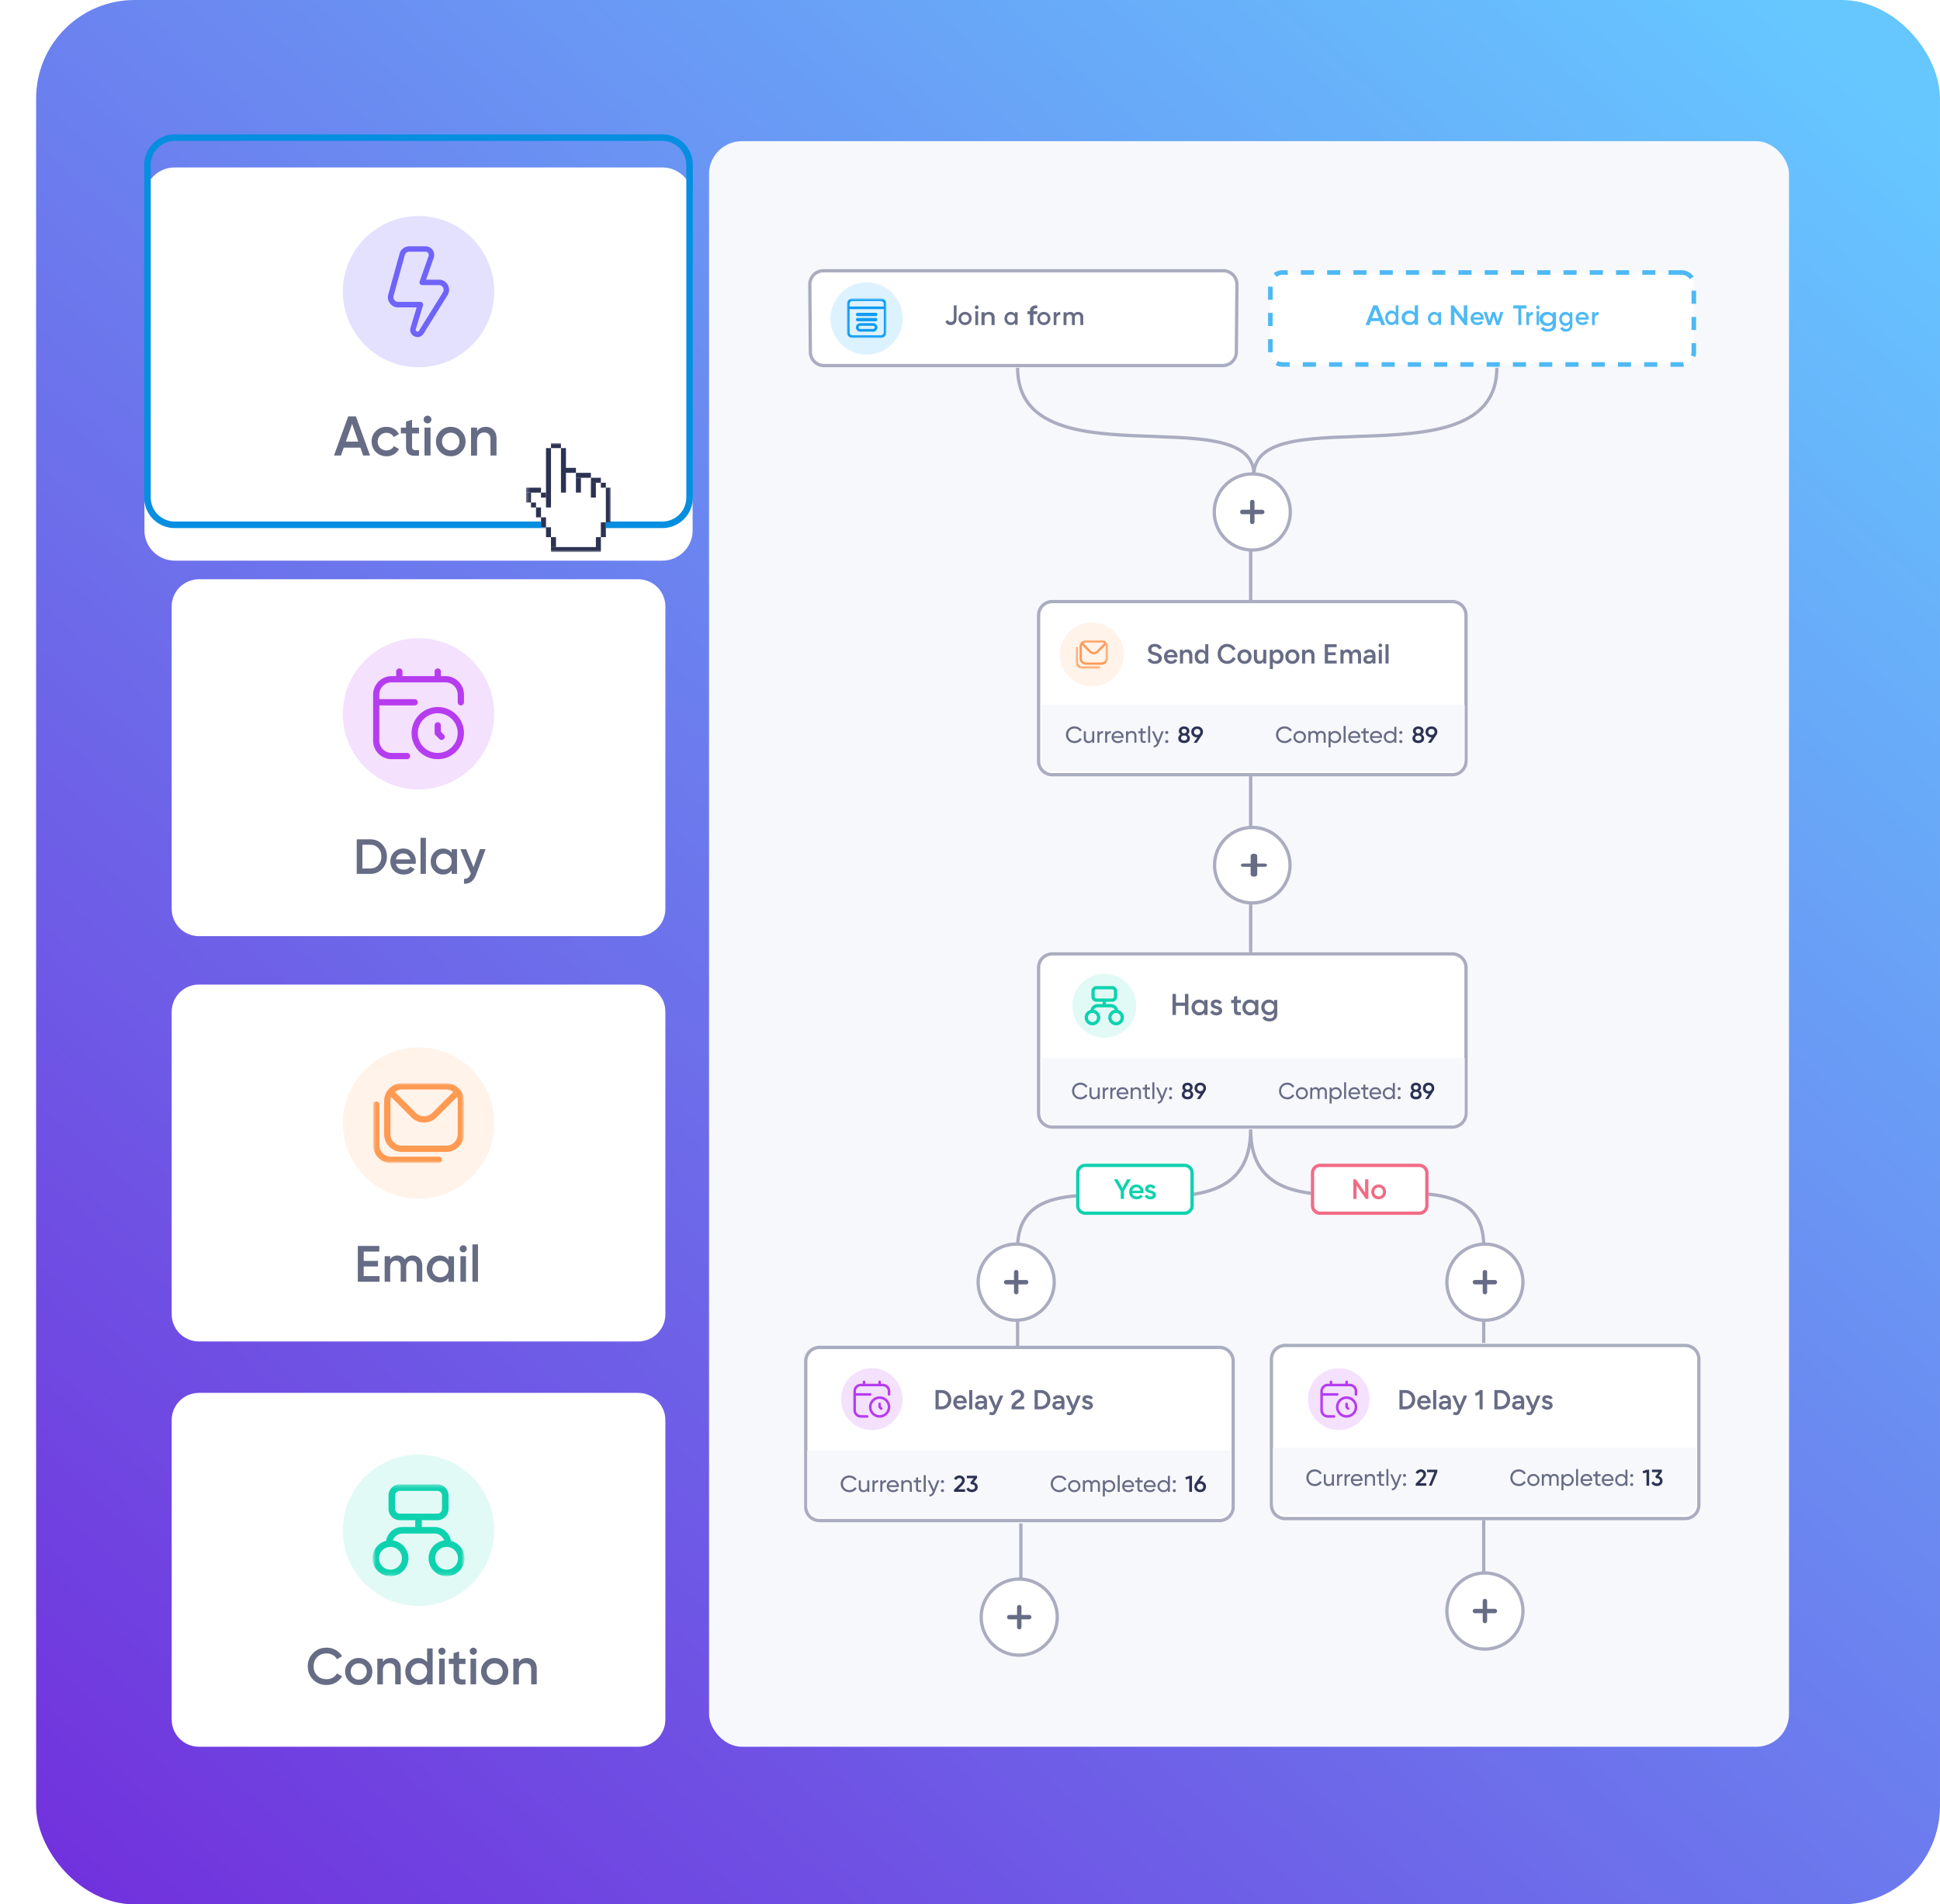
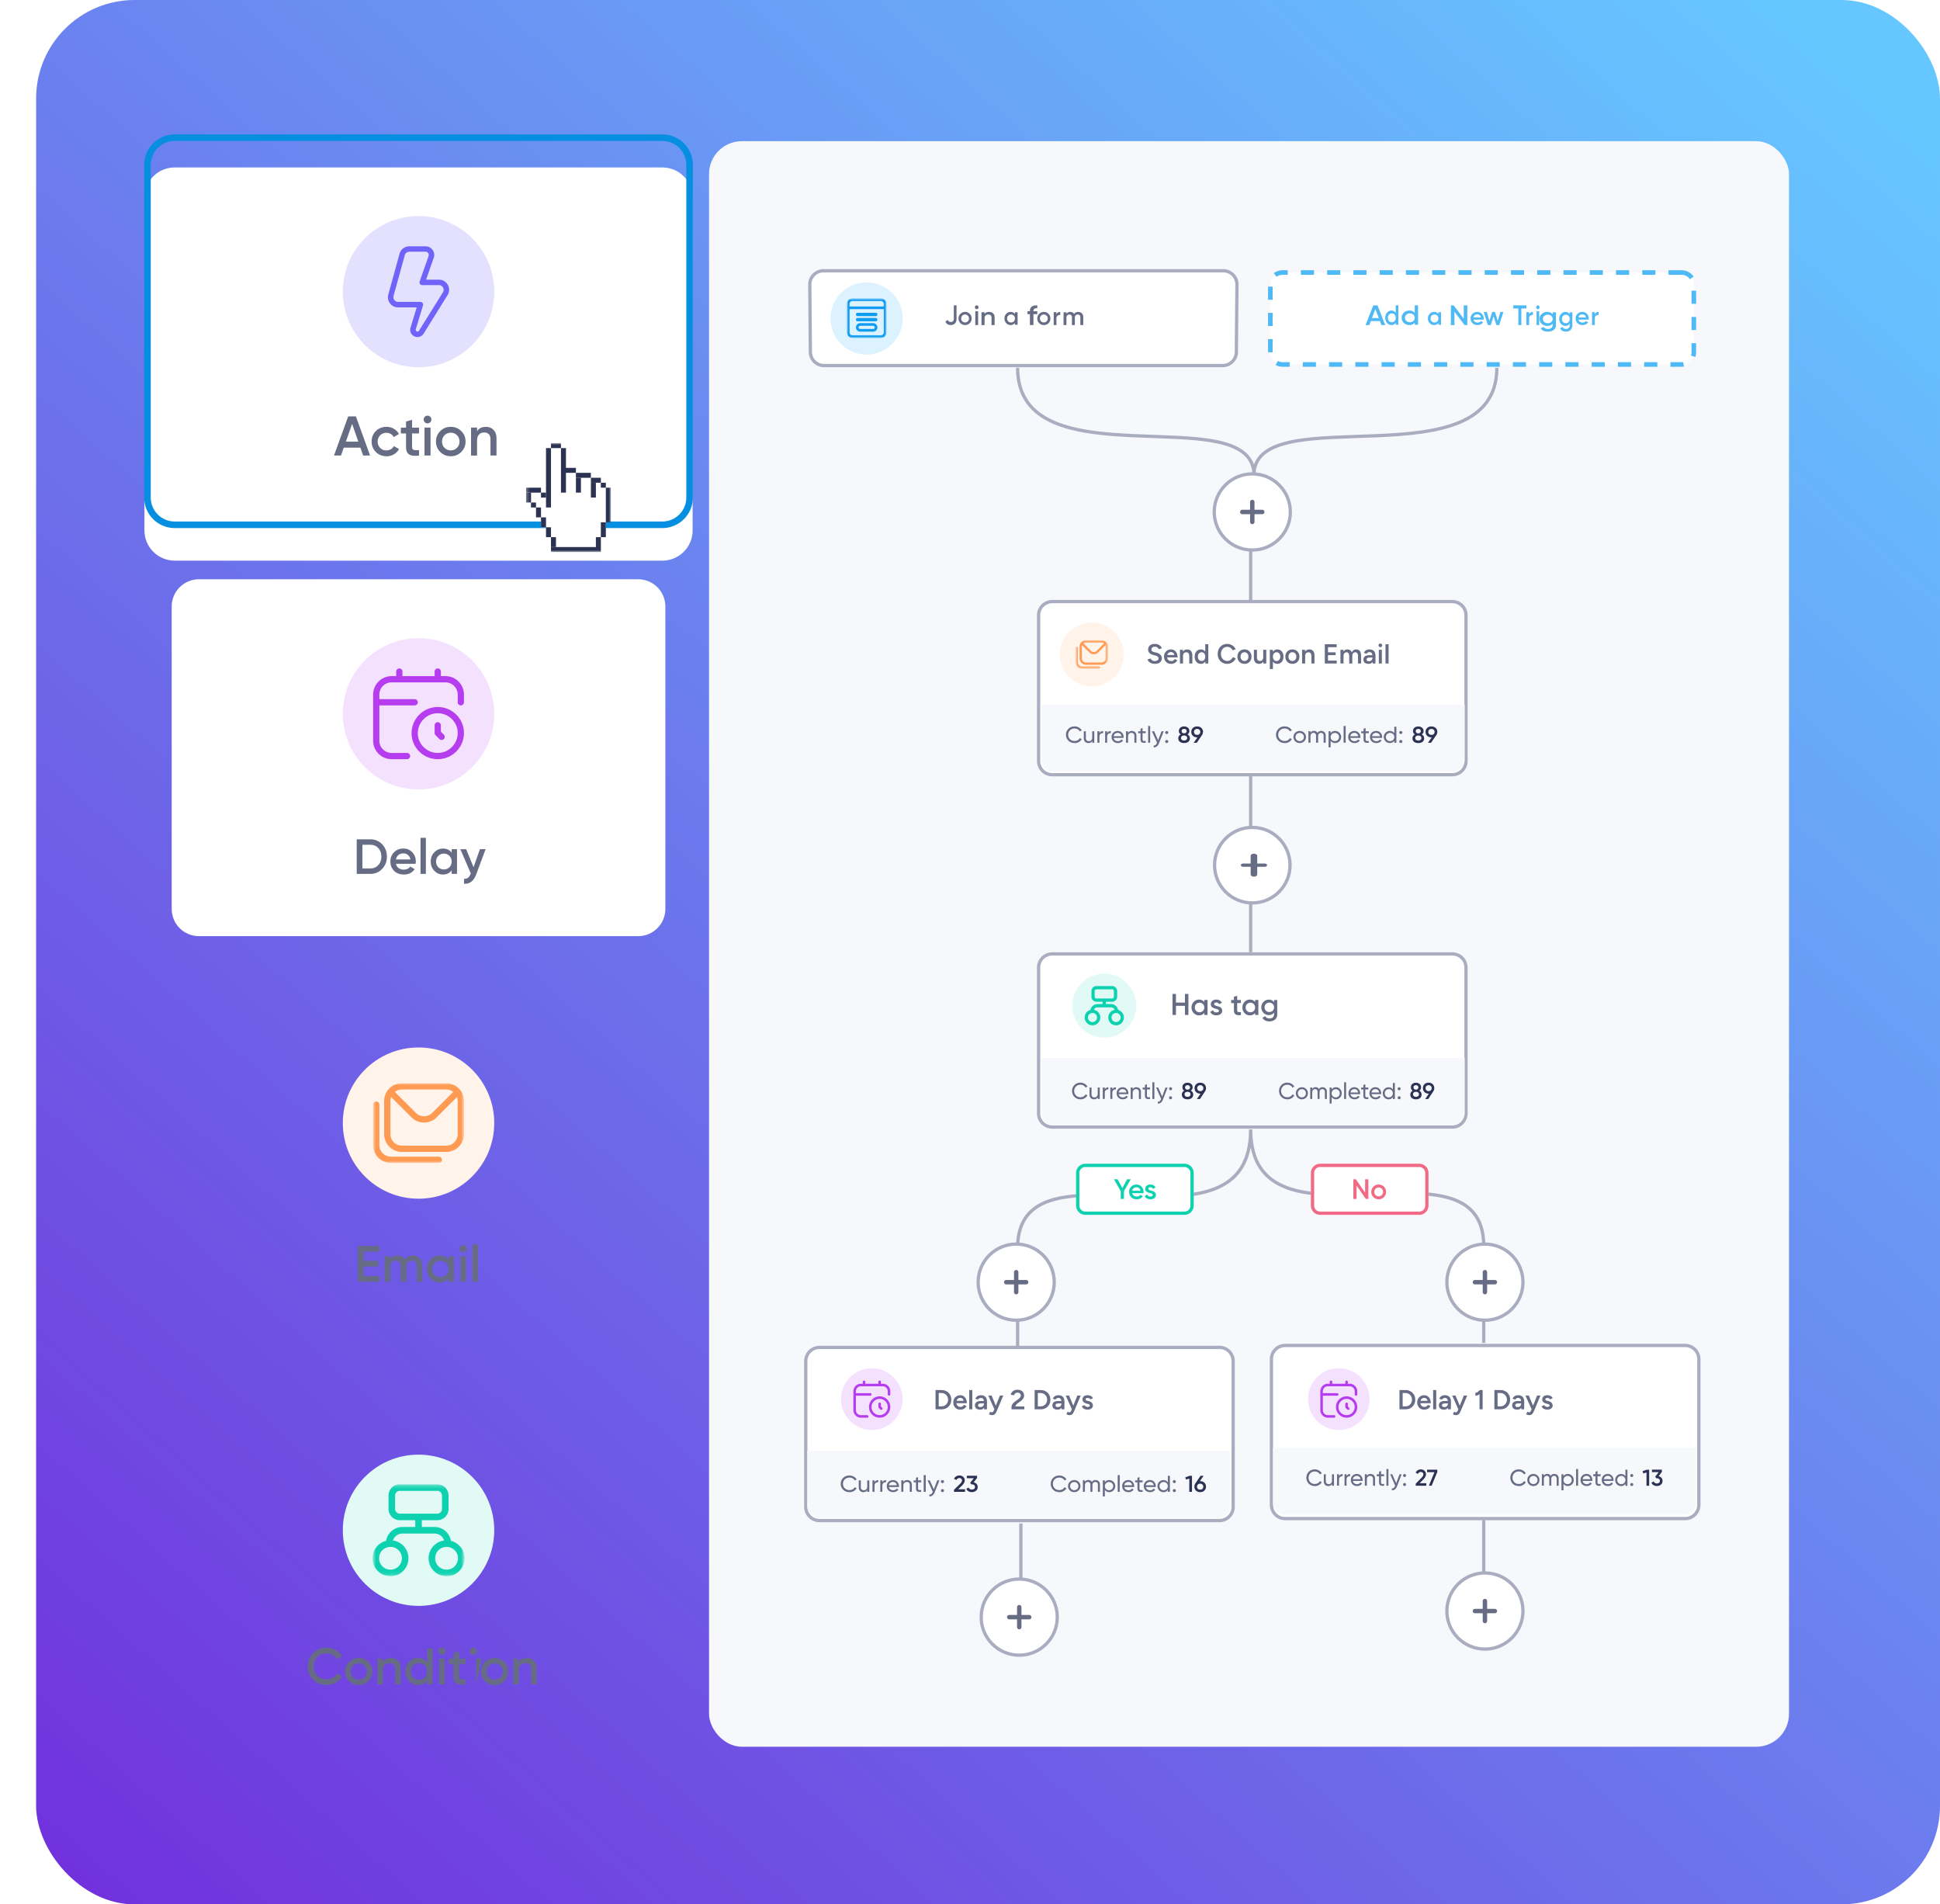
<svg xmlns="http://www.w3.org/2000/svg" width="591" height="580" fill="none">
  <rect width="580" height="580" x="11" fill="url(#a)" rx="30" />
  <g filter="url(#b)">
    <path fill="#fff" d="M201.773 41H53.227C48.13 41 44 45.124 44 50.212v101.332c0 5.088 4.13 9.212 9.227 9.212h148.546c5.096 0 9.227-4.124 9.227-9.212V50.212c0-5.088-4.131-9.212-9.227-9.212" />
  </g>
  <path stroke="#068EE0" stroke-width="2" d="M201.774 41.922H53.227c-4.586 0-8.304 3.712-8.304 8.29v101.333c0 4.579 3.718 8.291 8.304 8.291h148.547c4.586 0 8.304-3.712 8.304-8.291V50.213c0-4.58-3.718-8.291-8.304-8.291Z" />
  <path fill="#E4E1FF" d="M127.5 65.797c12.742 0 23.066 10.308 23.066 23.03s-10.324 23.03-23.066 23.03-23.066-10.308-23.066-23.03 10.324-23.03 23.066-23.03" />
  <path fill="#6F63F9" d="M136.45 86.82a3.04 3.04 0 0 0-2.732-1.64h-3.921l2.316-6.605a2.633 2.633 0 0 0-2.473-3.556h-4.945a3.07 3.07 0 0 0-2.962 2.211L118.31 89.64a3.06 3.06 0 0 0 .48 2.736 3.07 3.07 0 0 0 2.482 1.244h5.665l-1.882 6.218c-.305 1.068.184 2.137 1.199 2.607.222.101.443.165.674.193v.019h.267c.738 0 1.403-.369 1.827-1.005l7.252-11.653c.655-.958.72-2.146.176-3.178m-8.812 13.919c-.23.351-.553.249-.683.185-.129-.056-.415-.24-.295-.636l2.205-7.277a.826.826 0 0 0-.793-1.069h-6.791c-.461 0-.876-.212-1.153-.58a1.44 1.44 0 0 1-.222-1.28l3.423-12.41a1.42 1.42 0 0 1 1.366-1.013h4.945c.323 0 .619.157.803.424s.231.59.111.912l-2.713 7.729a.82.82 0 0 0 .111.755c.157.221.406.35.673.35h5.093a1.41 1.41 0 0 1 1.265.765c.258.479.221 1.023-.093 1.492z" />
  <path fill="#676C85" d="M112.754 138.742h-2.12l-.84-2.396h-5.079l-.841 2.396h-2.131l4.336-11.918h2.351l4.311 11.918zm-5.494-9.619-1.888 5.375h3.788l-1.888-5.375zM117.723 138.951c-1.291 0-2.363-.438-3.228-1.29-.852-.875-1.279-1.933-1.279-3.186s.427-2.335 1.279-3.186c.853-.851 1.937-1.289 3.228-1.289.828 0 1.583.195 2.265.596s1.194.924 1.535 1.605l-1.583.924a2.04 2.04 0 0 0-.889-.948c-.39-.243-.841-.353-1.352-.353-.756 0-1.377.256-1.888.766-.5.523-.755 1.156-.755 1.91s.255 1.386.755 1.909c.511.511 1.145.766 1.888.766.499 0 .95-.109 1.352-.341.414-.243.718-.559.925-.972l1.584.9a4.04 4.04 0 0 1-1.584 1.617 4.37 4.37 0 0 1-2.253.596zM127.649 130.223v1.775h-2.119v4.087c0 .352.085.608.244.766q.237.219.694.255c.317 0 .706 0 1.181-.012v1.654c-1.412.17-2.423.048-3.032-.353-.609-.425-.926-1.192-.926-2.298v-4.086h-1.571v-1.776h1.571v-1.836l1.839-.547v2.383h2.119zM131.06 128.604a1.1 1.1 0 0 1-.816.341c-.317 0-.597-.11-.84-.341a1.17 1.17 0 0 1-.342-.839c0-.316.11-.596.342-.815.231-.243.511-.352.84-.352s.609.121.84.352a1.1 1.1 0 0 1 .341.815c0 .316-.121.596-.353.839zm.097 10.13h-1.839v-8.512h1.839zM140.512 137.661c-.865.864-1.925 1.29-3.191 1.29-1.267 0-2.327-.438-3.192-1.29-.864-.851-1.315-1.933-1.315-3.186s.438-2.31 1.315-3.186c.865-.863 1.925-1.289 3.192-1.289 1.266 0 2.326.426 3.191 1.289.877.876 1.315 1.934 1.315 3.186s-.438 2.311-1.315 3.186m-5.847-3.186c0 .779.256 1.411.768 1.922.511.51 1.145.766 1.888.766s1.376-.256 1.888-.766c.511-.511.767-1.156.767-1.922s-.256-1.41-.767-1.921c-.512-.511-1.145-.766-1.888-.766s-1.377.255-1.888.766c-.512.511-.768 1.155-.768 1.921M147.978 130q1.48 0 2.376.949c.596.62.901 1.471.901 2.553v5.23h-1.839v-5.035q0-.948-.512-1.459c-.341-.341-.804-.511-1.401-.511-.67 0-1.205.207-1.583.632-.39.414-.585 1.01-.585 1.824v4.561h-1.839v-8.513h1.839v1.095c.573-.876 1.45-1.314 2.643-1.314z" />
  <mask id="c" width="27" height="35" x="160" y="134" maskUnits="userSpaceOnUse" style="mask-type:luminance">
    <path fill="#fff" d="M186.088 134.961h-25.834v33.163h25.834z" />
  </mask>
  <g mask="url(#c)">
    <path fill="#fff" d="M184.566 148.532v-1.511h-1.523v-1.511h-3.035v-1.511h-4.558v-1.51h-3.036v-6.025h-1.522v-1.511h-3.035v1.511h-1.523v13.569h-1.522v-1.511h-4.558v4.524h1.522v1.51h1.523v3.013h1.522v3.012h1.522v3.012h1.523v4.523h15.196v-4.523h1.522v-4.523h1.523v-10.548h-1.523z" />
    <path fill="#2C3252" d="M167.856 136.473h-1.522v18.083h1.522zM170.892 134.961h-3.036v1.511h3.036zM172.414 136.473h-1.522v13.56h1.522zM175.45 142.496h-3.035v1.511h3.035zM176.973 145.512h-1.523v4.523h1.523z" />
    <path fill="#2C3252" d="M180.008 144.008h-4.558v1.511h4.558zM181.53 147.02h-1.522v4.513h1.522z" />
    <path fill="#2C3252" d="M183.053 145.512h-3.036v1.51h3.036z" />
    <path fill="#2C3252" d="M184.566 147.02h-1.523v1.51h1.523zM186.088 148.531h-1.522v10.548h1.522zM184.566 159.078h-1.523v4.523h1.523zM183.053 163.602h-1.523v4.523h1.523zM181.53 166.613h-13.674v1.511h13.674zM166.334 150.035h-1.522v1.511h1.522zM164.812 148.531h-4.558v1.511h4.558z" />
    <path fill="#2C3252" d="M161.776 150.035h-1.522v3.012h1.522zM163.289 153.047h-1.522v1.511h1.522zM164.812 154.555h-1.522v3.012h1.522zM166.334 157.57h-1.522v3.013h1.522zM167.856 160.59h-1.522v3.012h1.522zM169.37 163.602h-1.523v3.012h1.523z" />
  </g>
  <path fill="#fff" d="M194.392 176.418H60.608c-4.586 0-8.304 3.712-8.304 8.291v92.12c0 4.579 3.718 8.291 8.304 8.291h133.784c4.586 0 8.304-3.712 8.304-8.291v-92.12c0-4.579-3.718-8.291-8.304-8.291" />
  <path fill="#F4E1FD" d="M127.5 194.371c12.742 0 23.066 10.308 23.066 23.03s-10.324 23.03-23.066 23.03-23.066-10.308-23.066-23.03 10.324-23.03 23.066-23.03" />
  <path fill="#B63CEF" d="M123.985 229.32h-4.687a3.74 3.74 0 0 1-3.737-3.73v-10.751h10.767a.949.949 0 1 0 0-1.898h-10.767v-1.391c0-2.054 1.67-3.73 3.737-3.73h16.404a3.74 3.74 0 0 1 3.737 3.73v2.34c0 .525.425.949.95.949a.95.95 0 0 0 .951-.949v-2.34c0-3.104-2.528-5.628-5.638-5.628h-1.393v-1.391a.95.95 0 0 0-.95-.949.95.95 0 0 0-.951.949v1.391h-9.807v-1.391a.95.95 0 0 0-.951-.949.95.95 0 0 0-.95.949v1.391h-1.393c-3.109 0-5.638 2.524-5.638 5.628v14.04c0 3.104 2.529 5.628 5.638 5.628h4.687a.948.948 0 1 0 0-1.898z" />
  <path fill="#B63CEF" d="M133.359 219.961a.95.95 0 0 0-.95.949v2.34c0 .258.101.488.276.672l1.172 1.17a.91.91 0 0 0 .674.276.96.96 0 0 0 .673-.276.955.955 0 0 0 0-1.345l-.895-.893v-1.944a.95.95 0 0 0-.95-.949" />
  <path fill="#B63CEF" d="M133.359 231.219c4.401 0 7.981-3.574 7.981-7.969 0-4.394-3.58-7.922-7.981-7.922s-7.981 3.574-7.981 7.969c0 4.394 3.58 7.922 7.981 7.922m0-13.993c3.349 0 6.08 2.699 6.08 6.024s-2.722 6.071-6.08 6.071-6.08-2.699-6.08-6.024 2.731-6.071 6.08-6.071" />
  <path fill="#676C85" d="M108.671 255.621h4.145c1.442 0 2.648.505 3.606 1.516.969 1.01 1.443 2.257 1.443 3.751s-.485 2.719-1.443 3.751c-.958 1.011-2.153 1.516-3.606 1.516h-4.145zm1.733 8.879h2.412c.99 0 1.808-.344 2.422-1.022.635-.677.947-1.547.947-2.59s-.312-1.903-.947-2.59c-.624-.678-1.432-1.022-2.422-1.022h-2.412zM126.617 263.084h-5.996c.118.559.387 1 .818 1.311.431.312.969.462 1.593.462.851 0 1.508-.311 1.949-.935l1.346.785c-.732 1.096-1.83 1.644-3.305 1.644-1.217 0-2.207-.376-2.972-1.117-.753-.753-1.13-1.699-1.13-2.849s.377-2.053 1.12-2.816c.732-.763 1.69-1.139 2.863-1.139q1.648 0 2.713 1.161 1.066 1.158 1.066 2.816 0 .306-.065.677m-6.018-1.322h4.436c-.108-.591-.366-1.043-.754-1.365-.377-.323-.85-.484-1.399-.484-.603 0-1.109.161-1.508.494-.398.334-.656.785-.764 1.355zM129.739 266.157h-1.626v-10.985h1.626zM137.598 259.695v-1.064h1.626v7.524h-1.626v-1.086c-.613.85-1.496 1.28-2.637 1.28-1.034 0-1.916-.377-2.649-1.14-.732-.763-1.098-1.698-1.098-2.816s.366-2.053 1.098-2.816 1.615-1.139 2.649-1.139c1.141 0 2.024.419 2.637 1.268zm-4.08 4.429c.452.451 1.023.677 1.701.677s1.249-.226 1.701-.677c.452-.463.678-1.043.678-1.731s-.226-1.268-.678-1.72c-.452-.462-1.023-.688-1.701-.688s-1.249.226-1.701.688c-.452.452-.678 1.021-.678 1.72s.226 1.258.678 1.731M144.272 264.089l1.928-5.46h1.733l-2.896 7.76q-1.082 2.918-3.682 2.774v-1.516c.506.032.904-.075 1.216-.312.313-.236.571-.623.786-1.161l.076-.15-3.198-7.384h1.777l2.25 5.46z" />
-   <path fill="#fff" d="M194.392 299.859H60.608c-4.586 0-8.304 3.712-8.304 8.291v92.12c0 4.579 3.718 8.291 8.304 8.291h133.784c4.586 0 8.304-3.712 8.304-8.291v-92.12c0-4.579-3.718-8.291-8.304-8.291" />
  <path fill="#FFF3EA" d="M127.5 319.02c12.742 0 23.066 10.308 23.066 23.03 0 12.721-10.324 23.03-23.066 23.03s-23.066-10.309-23.066-23.03 10.324-23.03 23.066-23.03" />
  <mask id="d" width="29" height="26" x="113" y="329" maskUnits="userSpaceOnUse" style="mask-type:luminance">
    <path fill="#fff" d="M141.34 329.906h-27.68v24.283h27.68z" />
  </mask>
  <g fill="#FF9A53" mask="url(#d)">
    <path d="M133.663 352.28h-14.568a3.52 3.52 0 0 1-3.525-3.519v-12.307a.944.944 0 0 0-.95-.958.94.94 0 0 0-.951.958v12.307a5.434 5.434 0 0 0 5.435 5.426h14.569c.535 0 .95-.414.95-.949a.936.936 0 0 0-.95-.948z" />
    <path d="M139.753 331.499a5.4 5.4 0 0 0-3.848-1.585h-13.443a5.4 5.4 0 0 0-3.847 1.585 5.39 5.39 0 0 0-1.587 3.841v10.069c0 1.455.563 2.819 1.587 3.841a5.4 5.4 0 0 0 3.847 1.585h13.443a5.4 5.4 0 0 0 3.848-1.585 5.39 5.39 0 0 0 1.587-3.841V335.34a5.39 5.39 0 0 0-1.587-3.841m-3.848 17.429h-13.443a3.52 3.52 0 0 1-3.524-3.519V335.34c0-.424.074-.829.221-1.225l6.191 6.181a5.39 5.39 0 0 0 3.838 1.594 5.37 5.37 0 0 0 3.839-1.594l6.191-6.181c.147.387.221.801.221 1.225v10.069a3.53 3.53 0 0 1-3.524 3.519zm-4.225-9.986a3.47 3.47 0 0 1-2.492 1.032 3.5 3.5 0 0 1-2.491-1.032l-6.403-6.384a3.55 3.55 0 0 1 2.168-.746h13.443c.794 0 1.56.267 2.169.746z" />
  </g>
  <path fill="#676C85" d="M110.795 385.709v2.949h4.838v1.714H109v-10.907h6.555v1.714h-4.76v2.838h4.37v1.703h-4.37zM125.688 382.387c.881 0 1.594.289 2.14.857.547.567.814 1.335.814 2.304v4.83h-1.683v-4.719c0-.534-.134-.946-.402-1.247-.267-.3-.635-.456-1.103-.456-.535 0-.948.178-1.249.534-.301.345-.457.846-.457 1.525v4.363h-1.683v-4.719c0-.545-.134-.957-.39-1.247-.246-.3-.613-.456-1.082-.456-.524 0-.947.178-1.259.534s-.469.857-.469 1.525v4.363h-1.683v-7.791h1.683v.935c.502-.757 1.249-1.135 2.23-1.135s1.739.412 2.218 1.235c.513-.823 1.305-1.235 2.386-1.235zM136.624 383.701v-1.102h1.684v7.791h-1.684v-1.124c-.635.879-1.549 1.324-2.731 1.324-1.07 0-1.984-.4-2.742-1.18-.758-.79-1.137-1.758-1.137-2.916s.379-2.126 1.137-2.916 1.672-1.18 2.742-1.18c1.182 0 2.096.435 2.731 1.314zm-4.225 4.585c.469.468 1.059.702 1.762.702.702 0 1.293-.234 1.761-.702.468-.478.702-1.079.702-1.792 0-.712-.234-1.313-.702-1.78-.468-.479-1.059-.713-1.761-.713-.703 0-1.293.234-1.762.713-.468.467-.702 1.057-.702 1.78s.234 1.303.702 1.792M141.863 381.106a1.01 1.01 0 0 1-.747.312c-.289 0-.546-.101-.769-.312a1.08 1.08 0 0 1-.312-.768c0-.289.1-.545.312-.746.212-.222.469-.322.769-.322s.558.111.77.322.312.457.312.746-.112.545-.323.768zm.09 9.271h-1.684v-7.791h1.684zM145.61 390.375h-1.684V379h1.684z" />
-   <path fill="#fff" d="M194.392 424.219H60.608c-4.586 0-8.304 3.712-8.304 8.291v91.198c0 4.579 3.718 8.291 8.304 8.291h133.784c4.586 0 8.304-3.712 8.304-8.291V432.51c0-4.579-3.718-8.291-8.304-8.291" />
  <path fill="#E2FAF5" d="M127.5 443.031c12.742 0 23.066 10.308 23.066 23.03s-10.324 23.03-23.066 23.03-23.066-10.308-23.066-23.03 10.324-23.03 23.066-23.03" />
  <mask id="e" width="29" height="28" x="113" y="452" maskUnits="userSpaceOnUse" style="mask-type:luminance">
    <path fill="#fff" d="M141.34 452.242h-27.68v27.636h27.68z" />
  </mask>
  <g stroke="#0ED2AF" stroke-width="2" mask="url(#e)">
    <path d="M118.956 470.125a4.47 4.47 0 0 1 4.475 4.468 4.47 4.47 0 0 1-4.475 4.468 4.47 4.47 0 0 1-4.475-4.468 4.47 4.47 0 0 1 4.475-4.468ZM136.044 470.125a4.47 4.47 0 0 1 4.475 4.468 4.47 4.47 0 0 1-4.475 4.468 4.47 4.47 0 0 1-4.475-4.468 4.47 4.47 0 0 1 4.475-4.468ZM133.202 453.055h-11.395a2.44 2.44 0 0 0-2.445 2.441v4.062a2.44 2.44 0 0 0 2.445 2.442h11.395a2.44 2.44 0 0 0 2.445-2.442v-4.062a2.44 2.44 0 0 0-2.445-2.441ZM127.5 462v4.062" />
    <path d="M118.541 470.125a4.067 4.067 0 0 1 4.069-4.063h9.771a4.073 4.073 0 0 1 4.069 4.063" />
  </g>
-   <path fill="#676C85" d="M99.503 513.189c-1.646 0-3.023-.537-4.11-1.632-1.085-1.107-1.634-2.46-1.634-4.058 0-1.599.549-2.951 1.635-4.035 1.075-1.096 2.44-1.644 4.109-1.644.996 0 1.903.235 2.743.705a5.05 5.05 0 0 1 1.97 1.911l-1.567.906a3.17 3.17 0 0 0-1.288-1.286c-.548-.324-1.175-.481-1.87-.481q-1.746 0-2.854 1.107c-.717.727-1.086 1.666-1.086 2.817s.358 2.09 1.086 2.817q1.108 1.107 2.855 1.107a3.8 3.8 0 0 0 1.881-.47c.559-.324.985-.76 1.265-1.297l1.567.895c-.448.793-1.097 1.43-1.959 1.922q-1.243.705-2.754.705zM112.221 512.007c-.795.794-1.769 1.185-2.933 1.185s-2.138-.391-2.933-1.185c-.806-.805-1.209-1.777-1.209-2.929s.403-2.123 1.209-2.928c.795-.794 1.769-1.185 2.933-1.185s2.138.391 2.933 1.185c.807.805 1.21 1.777 1.21 2.928s-.403 2.124-1.21 2.929m-5.374-2.929c0 .705.235 1.297.706 1.767.47.469 1.052.704 1.735.704s1.265-.235 1.735-.704c.471-.47.706-1.062.706-1.767s-.235-1.296-.706-1.766c-.47-.469-1.052-.704-1.735-.704s-1.265.235-1.735.704c-.471.47-.706 1.062-.706 1.766M119.074 504.965q1.36 0 2.183.872c.549.57.828 1.352.828 2.347v4.807h-1.69v-4.628q0-.872-.47-1.341c-.314-.313-.739-.47-1.288-.47-.616 0-1.108.19-1.455.581-.359.381-.538.928-.538 1.677v4.192h-1.69v-7.825h1.69v1.006c.526-.805 1.333-1.207 2.43-1.207zM130.113 506.272v-4.237h1.69v10.955h-1.69v-1.129c-.638.883-1.556 1.33-2.743 1.33-1.075 0-1.993-.391-2.754-1.185-.762-.793-1.142-1.766-1.142-2.928 0-1.163.38-2.136 1.142-2.929.761-.794 1.679-1.185 2.754-1.185 1.187 0 2.105.436 2.743 1.319zm-4.243 4.605c.47.47 1.063.705 1.769.705.705 0 1.298-.235 1.769-.705.47-.48.705-1.084.705-1.799 0-.716-.235-1.32-.705-1.789-.471-.481-1.064-.715-1.769-.715-.706 0-1.299.245-1.769.715-.471.469-.706 1.062-.706 1.789s.235 1.307.706 1.799M135.386 503.673a1.02 1.02 0 0 1-.75.313 1.067 1.067 0 0 1-1.086-1.085c0-.302.101-.536.313-.749a1.02 1.02 0 0 1 .773-.324c.302 0 .56.112.772.324.213.213.314.459.314.749 0 .291-.112.548-.325.772zm.09 9.311h-1.691v-7.825h1.691zM141.813 505.16v1.632h-1.948v3.756c0 .324.067.559.224.704q.218.202.638.235c.291 0 .649 0 1.086-.011v1.52c-1.299.157-2.228.045-2.788-.324-.56-.391-.851-1.095-.851-2.113v-3.756h-1.444v-1.632h1.444v-1.688l1.691-.503v2.191h1.948zM144.947 503.673a1.02 1.02 0 0 1-.75.313 1.067 1.067 0 0 1-1.086-1.085c0-.302.101-.536.313-.749a1.02 1.02 0 0 1 .773-.324c.302 0 .56.112.772.324.213.213.314.459.314.749 0 .291-.112.548-.325.772zm.09 9.311h-1.691v-7.825h1.691zM153.636 512.007c-.795.794-1.769 1.185-2.933 1.185-1.165 0-2.139-.391-2.934-1.185-.806-.805-1.209-1.777-1.209-2.929s.403-2.123 1.209-2.928c.795-.794 1.769-1.185 2.934-1.185 1.164 0 2.138.391 2.933 1.185.806.805 1.209 1.777 1.209 2.928s-.403 2.124-1.209 2.929m-5.374-2.929c0 .705.235 1.297.705 1.767.47.469 1.053.704 1.736.704s1.265-.235 1.735-.704c.47-.47.705-1.062.705-1.767s-.235-1.296-.705-1.766c-.47-.469-1.052-.704-1.735-.704s-1.266.235-1.736.704c-.47.47-.705 1.062-.705 1.766M160.499 504.965q1.36 0 2.183.872c.548.57.828 1.352.828 2.347v4.807h-1.69v-4.628q0-.872-.471-1.341c-.313-.313-.738-.47-1.287-.47-.616 0-1.109.19-1.456.581-.358.381-.537.928-.537 1.677v4.192h-1.691v-7.825h1.691v1.006c.526-.805 1.332-1.207 2.43-1.207z" />
+   <path fill="#676C85" d="M99.503 513.189c-1.646 0-3.023-.537-4.11-1.632-1.085-1.107-1.634-2.46-1.634-4.058 0-1.599.549-2.951 1.635-4.035 1.075-1.096 2.44-1.644 4.109-1.644.996 0 1.903.235 2.743.705a5.05 5.05 0 0 1 1.97 1.911l-1.567.906a3.17 3.17 0 0 0-1.288-1.286c-.548-.324-1.175-.481-1.87-.481q-1.746 0-2.854 1.107c-.717.727-1.086 1.666-1.086 2.817s.358 2.09 1.086 2.817q1.108 1.107 2.855 1.107a3.8 3.8 0 0 0 1.881-.47c.559-.324.985-.76 1.265-1.297l1.567.895c-.448.793-1.097 1.43-1.959 1.922q-1.243.705-2.754.705zM112.221 512.007c-.795.794-1.769 1.185-2.933 1.185s-2.138-.391-2.933-1.185c-.806-.805-1.209-1.777-1.209-2.929s.403-2.123 1.209-2.928c.795-.794 1.769-1.185 2.933-1.185s2.138.391 2.933 1.185c.807.805 1.21 1.777 1.21 2.928s-.403 2.124-1.21 2.929m-5.374-2.929c0 .705.235 1.297.706 1.767.47.469 1.052.704 1.735.704s1.265-.235 1.735-.704c.471-.47.706-1.062.706-1.767s-.235-1.296-.706-1.766c-.47-.469-1.052-.704-1.735-.704s-1.265.235-1.735.704c-.471.47-.706 1.062-.706 1.766M119.074 504.965q1.36 0 2.183.872c.549.57.828 1.352.828 2.347v4.807h-1.69v-4.628q0-.872-.47-1.341c-.314-.313-.739-.47-1.288-.47-.616 0-1.108.19-1.455.581-.359.381-.538.928-.538 1.677v4.192h-1.69v-7.825h1.69v1.006c.526-.805 1.333-1.207 2.43-1.207zM130.113 506.272v-4.237h1.69v10.955h-1.69v-1.129c-.638.883-1.556 1.33-2.743 1.33-1.075 0-1.993-.391-2.754-1.185-.762-.793-1.142-1.766-1.142-2.928 0-1.163.38-2.136 1.142-2.929.761-.794 1.679-1.185 2.754-1.185 1.187 0 2.105.436 2.743 1.319zm-4.243 4.605c.47.47 1.063.705 1.769.705.705 0 1.298-.235 1.769-.705.47-.48.705-1.084.705-1.799 0-.716-.235-1.32-.705-1.789-.471-.481-1.064-.715-1.769-.715-.706 0-1.299.245-1.769.715-.471.469-.706 1.062-.706 1.789s.235 1.307.706 1.799M135.386 503.673a1.02 1.02 0 0 1-.75.313 1.067 1.067 0 0 1-1.086-1.085c0-.302.101-.536.313-.749a1.02 1.02 0 0 1 .773-.324c.302 0 .56.112.772.324.213.213.314.459.314.749 0 .291-.112.548-.325.772zm.09 9.311h-1.691v-7.825h1.691zM141.813 505.16v1.632h-1.948v3.756c0 .324.067.559.224.704q.218.202.638.235c.291 0 .649 0 1.086-.011v1.52c-1.299.157-2.228.045-2.788-.324-.56-.391-.851-1.095-.851-2.113v-3.756h-1.444v-1.632h1.444v-1.688l1.691-.503v2.191h1.948zM144.947 503.673a1.02 1.02 0 0 1-.75.313 1.067 1.067 0 0 1-1.086-1.085c0-.302.101-.536.313-.749a1.02 1.02 0 0 1 .773-.324c.302 0 .56.112.772.324.213.213.314.459.314.749 0 .291-.112.548-.325.772zm.09 9.311v-7.825h1.691zM153.636 512.007c-.795.794-1.769 1.185-2.933 1.185-1.165 0-2.139-.391-2.934-1.185-.806-.805-1.209-1.777-1.209-2.929s.403-2.123 1.209-2.928c.795-.794 1.769-1.185 2.934-1.185 1.164 0 2.138.391 2.933 1.185.806.805 1.209 1.777 1.209 2.928s-.403 2.124-1.209 2.929m-5.374-2.929c0 .705.235 1.297.705 1.767.47.469 1.053.704 1.736.704s1.265-.235 1.735-.704c.47-.47.705-1.062.705-1.767s-.235-1.296-.705-1.766c-.47-.469-1.052-.704-1.735-.704s-1.266.235-1.736.704c-.47.47-.705 1.062-.705 1.766M160.499 504.965q1.36 0 2.183.872c.548.57.828 1.352.828 2.347v4.807h-1.69v-4.628q0-.872-.471-1.341c-.313-.313-.738-.47-1.287-.47-.616 0-1.109.19-1.456.581-.358.381-.537.928-.537 1.677v4.192h-1.691v-7.825h1.691v1.006c.526-.805 1.332-1.207 2.43-1.207z" />
  <rect width="329" height="489" x="216" y="43" fill="#F7F8FC" rx="10" />
  <mask id="f" width="329" height="489" x="216" y="43" maskUnits="userSpaceOnUse" style="mask-type:alpha">
    <rect width="329" height="489" x="216" y="43" fill="#F7F8FC" rx="10" />
  </mask>
  <g mask="url(#f)">
    <path stroke="#AAADC0" d="M381 165v18" />
    <path fill="#fff" stroke="#AAADC0" d="M381.495 167.518c6.402 0 11.591-5.19 11.591-11.593s-5.189-11.593-11.591-11.593-11.59 5.19-11.59 11.593 5.189 11.593 11.59 11.593Z" />
    <path fill="#676C85" d="M384.527 155.258h-6.064a.675.675 0 0 0-.677.672c0 .372.303.673.677.673h6.064a.675.675 0 0 0 .677-.673.675.675 0 0 0-.677-.672" />
    <path fill="#676C85" d="M382.172 152.892a.675.675 0 0 0-.672-.677.675.675 0 0 0-.672.677v6.065c0 .374.301.677.672.677a.675.675 0 0 0 .672-.677z" />
    <path stroke="#AAADC0" d="M381 272v18M381 236v18" />
    <path fill="#fff" stroke="#AAADC0" d="M381.5 275c6.351 0 11.5-5.149 11.5-11.5s-5.149-11.5-11.5-11.5-11.5 5.149-11.5 11.5 5.149 11.5 11.5 11.5Z" />
    <path fill="#676C85" d="M378.729 263h6.542c.399 0 .729.226.729.5s-.33.5-.729.5h-6.542c-.399 0-.729-.226-.729-.5s.33-.5.729-.5" />
    <path fill="#676C85" d="M381 266.362v-5.724c0-.35.452-.638 1-.638s1 .288 1 .638v5.724c0 .35-.452.638-1 .638s-1-.288-1-.638" />
    <path stroke="#AAADC0" d="M452 462v18" />
    <path fill="#fff" d="M513.364 409.316H391.5a4.637 4.637 0 0 0-4.636 4.638v44.386a4.636 4.636 0 0 0 4.636 4.638h121.864A4.637 4.637 0 0 0 518 458.34v-44.386a4.64 4.64 0 0 0-4.636-4.638" />
    <path stroke="#AAADC0" d="M513.364 409.777H391.5a4.173 4.173 0 0 0-4.172 4.174v44.387a4.17 4.17 0 0 0 4.172 4.173h121.864a4.173 4.173 0 0 0 4.173-4.173v-44.387a4.173 4.173 0 0 0-4.173-4.174Z" />
    <mask id="g" width="13" height="11" x="401" y="420" maskUnits="userSpaceOnUse" style="mask-type:luminance">
      <path fill="#fff" d="M413.308 420.297h-11.952v10.508h11.952z" />
    </mask>
    <g fill="#FF9A53" mask="url(#g)">
      <path d="M409.998 429.969h-6.296a1.52 1.52 0 0 1-1.521-1.521v-5.324a.415.415 0 0 0-.417-.417.41.41 0 0 0-.408.417v5.324a2.35 2.35 0 0 0 2.346 2.346h6.296a.41.41 0 0 0 .408-.417.406.406 0 0 0-.408-.408" />
      <path d="M412.631 420.983a2.32 2.32 0 0 0-1.66-.686h-5.804a2.32 2.32 0 0 0-1.66.686 2.32 2.32 0 0 0-.686 1.66v4.359c0 .631.241 1.215.686 1.66a2.32 2.32 0 0 0 1.66.687h5.804c.631 0 1.215-.242 1.66-.687a2.32 2.32 0 0 0 .686-1.66v-4.359c0-.63-.241-1.215-.686-1.66m-1.66 7.54h-5.804a1.52 1.52 0 0 1-1.521-1.521v-4.359c0-.185.028-.361.093-.528l2.67 2.671a2.34 2.34 0 0 0 1.66.686c.621 0 1.214-.241 1.66-.686l2.67-2.671c.065.167.093.352.093.528v4.359c0 .844-.686 1.521-1.521 1.521m-1.827-4.322a1.5 1.5 0 0 1-1.075.446c-.408 0-.788-.158-1.076-.446l-2.763-2.763c.269-.204.594-.325.937-.325h5.804c.343 0 .668.111.937.325z" />
    </g>
    <path fill="#F7F8FC" d="M387.791 440.914h128.883v16.694a3.71 3.71 0 0 1-3.709 3.71H391.499a3.71 3.71 0 0 1-3.708-3.71z" />
    <path fill="#676C85" d="M400.549 452.591c-.741 0-1.363-.241-1.845-.733-.482-.482-.723-1.085-.723-1.799s.241-1.317.723-1.799c.482-.492 1.094-.733 1.845-.733.445 0 .853.112 1.234.325q.572.32.88.862l-.565.325a1.56 1.56 0 0 0-.631-.64 1.83 1.83 0 0 0-.918-.241c-.565 0-1.029.185-1.381.547q-.53.543-.529 1.363c0 .548.176.993.529 1.355.352.361.816.547 1.381.547.334 0 .64-.074.918-.241.278-.158.492-.381.631-.64l.565.324a2.4 2.4 0 0 1-.871.872 2.46 2.46 0 0 1-1.243.325zM405.77 450.857v-1.845h.612v3.487h-.612v-.501c-.241.399-.622.594-1.132.594-.408 0-.741-.13-.982-.381-.251-.259-.371-.612-.371-1.057v-2.142h.612v2.105c0 .278.074.501.231.658s.362.242.64.242c.315 0 .557-.093.742-.288s.269-.482.269-.862zM407.921 449.01v.584c.204-.435.566-.649 1.094-.649v.631c-.297-.009-.556.065-.769.241-.214.167-.325.445-.325.826v1.845h-.612v-3.487h.612zM410.211 449.01v.584c.204-.435.566-.649 1.094-.649v.631c-.297-.009-.556.065-.769.241-.214.167-.325.445-.325.826v1.845h-.612v-3.487h.612zM415.069 451.033h-2.93a1.2 1.2 0 0 0 .427.723c.222.176.501.26.844.26.463 0 .797-.167 1.01-.51l.519.296c-.343.529-.862.789-1.539.789-.547 0-1.001-.167-1.353-.52-.343-.352-.52-.788-.52-1.317s.167-.964.51-1.307c.343-.353.779-.529 1.326-.529.51 0 .927.185 1.252.547.324.353.491.788.491 1.299 0 .092 0 .176-.018.269zm-1.724-1.54a1.27 1.27 0 0 0-.816.269 1.17 1.17 0 0 0-.399.742h2.337c-.056-.325-.177-.566-.39-.742a1.1 1.1 0 0 0-.742-.269zM417.536 448.919c.408 0 .741.13.982.39.251.26.371.603.371 1.048v2.142h-.612v-2.105c0-.278-.074-.501-.231-.658s-.371-.242-.64-.242c-.315 0-.557.102-.742.297s-.269.473-.269.853v1.846h-.612v-3.487h.612v.501c.241-.399.621-.594 1.131-.594zM421.644 449.01v.585h-.927v1.892c0 .167.037.296.102.371.074.074.176.111.315.111s.315 0 .519-.019v.548c-.538.064-.927.027-1.178-.13-.241-.158-.361-.455-.361-.881v-1.892h-.696v-.585h.696v-.797l.612-.186v.974h.927zM422.969 452.498h-.612v-5.092h.612zM425.334 451.749l1.011-2.736h.649l-1.428 3.701c-.158.398-.371.695-.64.899a1.26 1.26 0 0 1-.918.278v-.565c.427.037.742-.204.946-.714l.065-.13-1.521-3.478h.649l1.187 2.736zM427.884 449.839a.47.47 0 0 1-.325-.13.43.43 0 0 1-.129-.325c0-.13.046-.232.129-.324a.43.43 0 0 1 .325-.13c.13 0 .241.046.325.13a.43.43 0 0 1 .129.324c0 .13-.046.232-.129.325a.42.42 0 0 1-.325.13m0 2.745a.47.47 0 0 1-.325-.13.43.43 0 0 1-.129-.325c0-.13.046-.232.129-.324a.43.43 0 0 1 .325-.13c.13 0 .241.046.325.13a.43.43 0 0 1 .129.324c0 .13-.046.232-.129.325a.41.41 0 0 1-.325.13" />
    <path fill="#2B3254" d="M434.513 452.5h-3.226v-.631l1.706-1.734c.417-.417.621-.77.621-1.076 0-.232-.065-.417-.213-.547-.139-.139-.325-.204-.547-.204-.408 0-.714.204-.909.603l-.677-.399a1.6 1.6 0 0 1 .64-.733c.278-.167.593-.259.936-.259.436 0 .798.139 1.104.408.306.278.463.64.463 1.103q0 .738-.834 1.586l-1.104 1.104h2.031v.77zM434.745 448.379v-.77h3.116v.696l-1.725 4.183h-.844l1.697-4.118h-2.244z" />
    <path fill="#676C85" d="M462.691 452.591c-.751 0-1.372-.241-1.854-.733-.482-.482-.723-1.085-.723-1.799s.241-1.317.723-1.799c.482-.492 1.103-.733 1.854-.733.445 0 .863.112 1.243.325q.57.32.89.862l-.575.325a1.55 1.55 0 0 0-.63-.64 1.75 1.75 0 0 0-.918-.241q-.863.002-1.391.547c-.352.362-.538.816-.538 1.363 0 .548.176.993.538 1.355.352.361.816.547 1.391.547.333 0 .649-.084.918-.241.278-.167.491-.381.63-.64l.575.324a2.27 2.27 0 0 1-.881.872 2.46 2.46 0 0 1-1.242.325zM468.449 452.062c-.352.352-.797.529-1.316.529s-.965-.177-1.317-.529a1.79 1.79 0 0 1-.538-1.308c0-.519.176-.955.538-1.307.352-.353.798-.529 1.317-.529s.964.176 1.316.529c.362.361.538.797.538 1.307s-.176.946-.538 1.308m-1.316-.065c.352 0 .649-.121.89-.352q.361-.362.361-.891 0-.528-.361-.89a1.2 1.2 0 0 0-.89-.352c-.353 0-.64.12-.881.352a1.2 1.2 0 0 0-.362.89c0 .362.121.649.362.891.241.241.528.352.881.352M473.521 448.917c.399 0 .714.13.955.38.241.26.362.594.362 1.03v2.17h-.612v-2.152c0-.269-.074-.473-.213-.621-.139-.158-.325-.232-.566-.232a.82.82 0 0 0-.64.269c-.148.176-.222.436-.222.788v1.939h-.612v-2.152c0-.269-.065-.473-.204-.621-.13-.158-.315-.232-.538-.232a.86.86 0 0 0-.658.278q-.25.278-.251.779v1.938h-.612v-3.487h.612v.464c.241-.371.585-.557 1.048-.557s.816.195 1.039.594c.241-.399.612-.594 1.103-.594zM477.629 448.918c.492 0 .909.176 1.261.538.353.362.52.788.52 1.298s-.177.946-.52 1.308c-.343.352-.76.529-1.261.529q-.876 0-1.335-.696v1.994h-.612v-4.888h.612v.603c.306-.463.751-.686 1.335-.686m-.074 3.088c.352 0 .649-.12.89-.352q.362-.376.362-.89c0-.344-.121-.65-.362-.891a1.2 1.2 0 0 0-.89-.361c-.352 0-.658.12-.89.361a1.2 1.2 0 0 0-.362.891c0 .361.121.649.362.89s.538.352.89.352M480.754 452.498h-.612v-5.092h.612zM485.075 451.034h-2.949a1.2 1.2 0 0 0 .427.723c.222.167.51.26.843.26.464 0 .807-.167 1.011-.51l.519.297c-.343.528-.862.788-1.548.788-.556 0-1.011-.167-1.363-.519-.352-.353-.519-.798-.519-1.317 0-.52.167-.965.51-1.317.343-.353.788-.529 1.326-.529.537 0 .936.186 1.261.547.324.353.491.789.491 1.299 0 .092 0 .176-.019.269zm-1.734-1.54a1.27 1.27 0 0 0-.816.269 1.18 1.18 0 0 0-.399.742h2.355q-.083-.487-.389-.751a1.1 1.1 0 0 0-.742-.269zM487.606 449.01v.585h-.937v1.892c0 .176.037.296.102.371.074.074.176.111.315.111.14 0 .316 0 .52-.019v.548c-.538.074-.937.027-1.178-.13-.241-.158-.371-.455-.371-.881v-1.892h-.695v-.585h.695v-.797l.612-.186v.974h.937zM491.537 451.034h-2.948q.094.459.426.723c.223.167.51.26.844.26.463 0 .797-.167 1.01-.51l.52.297c-.353.528-.863.788-1.549.788-.556 0-1.01-.167-1.363-.519-.352-.353-.519-.798-.519-1.317 0-.52.167-.965.51-1.317.343-.353.788-.529 1.326-.529s.936.186 1.261.547c.324.353.491.789.491 1.299 0 .092 0 .176-.018.269zm-1.734-1.54c-.324 0-.593.093-.816.269a1.17 1.17 0 0 0-.398.742h2.355q-.07-.487-.39-.751a1.1 1.1 0 0 0-.742-.269zM495.163 449.615v-1.994h.612v4.888h-.612v-.603c-.297.464-.742.695-1.326.695-.501 0-.918-.176-1.261-.528-.352-.362-.519-.789-.519-1.308s.176-.937.519-1.298a1.67 1.67 0 0 1 1.261-.538c.584 0 1.029.232 1.326.686m-1.252 2.393c.362 0 .658-.121.89-.353a1.24 1.24 0 0 0 .362-.89c0-.343-.121-.649-.362-.89a1.2 1.2 0 0 0-.89-.362 1.2 1.2 0 0 0-.89.362 1.2 1.2 0 0 0-.362.89c0 .362.121.649.362.89.241.242.538.353.89.353M497.091 449.839a.46.46 0 0 1-.324-.13.43.43 0 0 1-.13-.325c0-.13.046-.232.13-.324a.42.42 0 0 1 .324-.13c.13 0 .241.046.325.13a.43.43 0 0 1 .129.324c0 .13-.046.232-.129.325a.42.42 0 0 1-.325.13m0 2.745a.46.46 0 0 1-.324-.13.43.43 0 0 1-.13-.325c0-.13.046-.232.13-.324a.42.42 0 0 1 .324-.13c.13 0 .241.046.325.13a.43.43 0 0 1 .129.324c0 .13-.046.232-.129.325a.41.41 0 0 1-.325.13" />
    <path fill="#2B3254" d="m500.392 448.064 1.298-.455h.705v4.888h-.807v-4.025l-.992.278-.195-.686zM506.271 448.297l-1.002 1.308c.362.083.659.25.872.501.222.25.334.547.334.909 0 .491-.167.871-.501 1.15-.325.278-.742.417-1.224.417-.389 0-.723-.084-1.02-.26a1.43 1.43 0 0 1-.63-.751l.686-.399c.148.418.463.631.964.631.278 0 .501-.065.668-.213a.73.73 0 0 0 .25-.575q0-.365-.25-.575c-.167-.14-.39-.214-.668-.214h-.185l-.325-.482 1.066-1.391h-2.058v-.751h3.023v.695" />
    <path stroke="#AAADC0" d="M311 464v17" />
    <path fill="#fff" d="M371.5 409.914H249.636a4.637 4.637 0 0 0-4.636 4.637v44.387a4.637 4.637 0 0 0 4.636 4.637H371.5a4.636 4.636 0 0 0 4.636-4.637v-44.387a4.636 4.636 0 0 0-4.636-4.637" />
    <path stroke="#AAADC0" d="M371.5 410.375H249.636a4.173 4.173 0 0 0-4.172 4.173v44.387a4.173 4.173 0 0 0 4.172 4.174H371.5a4.173 4.173 0 0 0 4.173-4.174v-44.387a4.173 4.173 0 0 0-4.173-4.173Z" />
    <mask id="h" width="13" height="12" x="259" y="420" maskUnits="userSpaceOnUse" style="mask-type:luminance">
      <path fill="#fff" d="M271.444 420.895h-11.952v10.507h11.952z" />
    </mask>
    <g fill="#FF9A53" mask="url(#h)">
      <path d="M268.134 430.577h-6.295a1.52 1.52 0 0 1-1.521-1.521v-5.324a.406.406 0 0 0-.408-.408.41.41 0 0 0-.408.408v5.324a2.35 2.35 0 0 0 2.346 2.346h6.296a.406.406 0 0 0 .408-.408.42.42 0 0 0-.408-.417z" />
      <path d="M270.767 421.581a2.32 2.32 0 0 0-1.659-.686h-5.805a2.32 2.32 0 0 0-1.659.686 2.32 2.32 0 0 0-.686 1.66v4.359c0 .631.241 1.215.686 1.66a2.32 2.32 0 0 0 1.659.686h5.805a2.32 2.32 0 0 0 1.659-.686 2.32 2.32 0 0 0 .687-1.66v-4.359c0-.631-.241-1.215-.687-1.66m-1.659 7.54h-5.805c-.843 0-1.52-.686-1.52-1.521v-4.359q-.002-.279.092-.529l2.671 2.671a2.32 2.32 0 0 0 1.66.687 2.32 2.32 0 0 0 1.659-.687l2.671-2.671c.065.167.092.343.092.529v4.359c0 .844-.686 1.521-1.52 1.521m-1.827-4.322a1.5 1.5 0 0 1-1.075.445c-.408 0-.789-.157-1.076-.445l-2.763-2.764c.269-.204.593-.324.936-.324h5.805c.343 0 .667.111.936.324z" />
    </g>
    <path fill="#F4E1FD" d="M265.592 416.711c5.178 0 9.373 4.214 9.373 9.414s-4.195 9.414-9.373 9.414-9.374-4.214-9.374-9.414 4.196-9.414 9.374-9.414" />
    <path fill="#B63CEF" d="M264.163 430.997h-1.904a1.525 1.525 0 0 1-1.519-1.525v-4.394h4.376a.386.386 0 0 0 .386-.388.387.387 0 0 0-.386-.388h-4.376v-.568c0-.84.679-1.525 1.519-1.525h6.666c.836 0 1.519.685 1.519 1.525v.956a.386.386 0 1 0 .772 0v-.956a2.3 2.3 0 0 0-2.291-2.301h-.566v-.569a.386.386 0 1 0-.772 0v.569h-3.986v-.569a.386.386 0 1 0-.772 0v.569h-.566a2.3 2.3 0 0 0-2.291 2.301v5.738a2.3 2.3 0 0 0 2.291 2.301h1.904a.386.386 0 0 0 .386-.388.387.387 0 0 0-.386-.388z" />
    <path fill="#B63CEF" d="M267.973 427.176a.387.387 0 0 0-.387.388v.956c0 .106.042.2.113.275l.476.478a.388.388 0 1 0 .547-.55l-.363-.365v-.794a.387.387 0 0 0-.386-.388" />
    <path fill="#B63CEF" d="M267.972 431.773a3.253 3.253 0 0 0 3.243-3.257 3.24 3.24 0 0 0-3.243-3.239 3.254 3.254 0 0 0-3.243 3.258 3.24 3.24 0 0 0 3.243 3.238m0-5.72a2.47 2.47 0 0 1 2.471 2.463 2.483 2.483 0 0 1-2.471 2.481 2.467 2.467 0 0 1-2.471-2.462c0-1.36 1.11-2.482 2.471-2.482" />
    <path fill="#F4E1FD" d="M407.845 416.711c5.177 0 9.373 4.214 9.373 9.414s-4.196 9.414-9.373 9.414c-5.178 0-9.374-4.214-9.374-9.414s4.196-9.414 9.374-9.414" />
    <path fill="#B63CEF" d="M406.416 430.997h-1.904a1.525 1.525 0 0 1-1.519-1.525v-4.394h4.376a.387.387 0 0 0 0-.776h-4.376v-.568c0-.84.679-1.525 1.519-1.525h6.666c.836 0 1.519.685 1.519 1.525v.956a.386.386 0 1 0 .772 0v-.956a2.3 2.3 0 0 0-2.291-2.301h-.566v-.569a.386.386 0 1 0-.772 0v.569h-3.986v-.569a.386.386 0 1 0-.772 0v.569h-.567a2.3 2.3 0 0 0-2.29 2.301v5.738a2.3 2.3 0 0 0 2.29 2.301h1.905a.386.386 0 0 0 .386-.388.387.387 0 0 0-.386-.388z" />
    <path fill="#B63CEF" d="M410.226 427.176a.387.387 0 0 0-.387.388v.956c0 .106.042.2.113.275l.476.478a.388.388 0 1 0 .547-.55l-.363-.365v-.794a.387.387 0 0 0-.386-.388" />
    <path fill="#B63CEF" d="M410.225 431.773a3.253 3.253 0 0 0 3.243-3.257 3.24 3.24 0 0 0-3.243-3.239 3.254 3.254 0 0 0-3.243 3.258 3.24 3.24 0 0 0 3.243 3.238m0-5.72a2.47 2.47 0 0 1 2.471 2.463 2.483 2.483 0 0 1-2.471 2.481 2.467 2.467 0 0 1-2.471-2.462c0-1.36 1.11-2.482 2.471-2.482" />
    <path fill="#F7F8FC" d="M245.927 441.844H374.81v16.694a3.71 3.71 0 0 1-3.709 3.709H249.636a3.71 3.71 0 0 1-3.709-3.709z" />
    <path fill="#676C85" d="M258.778 454.45c-.769 0-1.409-.241-1.91-.732-.5-.482-.751-1.085-.751-1.799q0-1.074.751-1.8c.501-.491 1.131-.732 1.91-.732.464 0 .881.111 1.28.324q.584.32.918.863l-.584.324a1.6 1.6 0 0 0-.649-.639 1.94 1.94 0 0 0-.946-.242c-.594 0-1.066.186-1.437.548-.371.361-.547.816-.547 1.363s.185.992.547 1.354c.371.362.843.547 1.437.547a1.8 1.8 0 0 0 .946-.241 1.6 1.6 0 0 0 .649-.64l.584.325a2.4 2.4 0 0 1-.909.871 2.6 2.6 0 0 1-1.279.325zM264.193 452.717v-1.846h.631v3.487h-.631v-.501c-.25.399-.639.594-1.177.594-.427 0-.77-.13-1.02-.38-.26-.26-.38-.612-.38-1.058v-2.142h.63v2.105c0 .279.084.501.241.659.158.157.38.241.659.241.324 0 .584-.093.769-.288s.288-.482.288-.862zM266.419 450.87v.584c.204-.436.584-.649 1.131-.649v.63c-.306-.009-.575.065-.798.241-.222.167-.333.446-.333.826v1.845h-.631v-3.487h.631zM268.802 450.87v.584c.204-.436.584-.649 1.131-.649v.63c-.306-.009-.575.065-.797.241-.223.167-.334.446-.334.826v1.845h-.631v-3.487h.631zM273.827 452.892h-3.041q.097.459.445.723c.232.176.519.26.871.26.483 0 .826-.167 1.048-.51l.538.297c-.362.528-.89.788-1.595.788-.575 0-1.038-.167-1.409-.519-.362-.353-.538-.789-.538-1.317q0-.793.529-1.308c.352-.352.806-.529 1.372-.529.528 0 .964.186 1.298.548.343.352.51.788.51 1.298 0 .093 0 .176-.019.269zm-1.78-1.54c-.334 0-.612.093-.844.269a1.2 1.2 0 0 0-.417.742h2.42c-.056-.324-.186-.565-.399-.742a1.18 1.18 0 0 0-.769-.269zM276.386 450.779c.427 0 .77.13 1.02.389.26.26.38.603.38 1.048v2.143h-.63v-2.106c0-.278-.084-.5-.241-.658-.158-.158-.38-.241-.659-.241-.324 0-.584.102-.769.297-.186.194-.288.473-.288.853v1.845h-.63v-3.487h.63v.501c.251-.399.64-.593 1.178-.593zM280.642 450.87v.584h-.964v1.892c0 .167.037.297.102.371.074.074.185.111.324.111.149 0 .325 0 .538-.018v.547c-.556.065-.964.028-1.214-.13-.251-.158-.381-.454-.381-.881v-1.892h-.714v-.584h.714v-.798l.631-.185v.974h.964zM282.024 454.357h-.631v-5.091h.631zM284.472 453.605l1.047-2.736h.677l-1.483 3.7c-.158.399-.38.696-.659.9a1.33 1.33 0 0 1-.945.278v-.566c.445.037.769-.204.982-.714l.065-.13-1.585-3.478h.677l1.233 2.736zM287.114 451.694a.48.48 0 0 1-.333-.13.43.43 0 0 1-.139-.324c0-.13.046-.232.139-.325a.44.44 0 0 1 .333-.13c.13 0 .251.047.334.13a.44.44 0 0 1 .139.325.43.43 0 0 1-.139.324c-.083.093-.194.13-.334.13m0 2.745a.48.48 0 0 1-.333-.13.43.43 0 0 1-.139-.324c0-.13.046-.232.139-.325a.44.44 0 0 1 .333-.13c.13 0 .251.047.334.13a.44.44 0 0 1 .139.325c0 .13-.046.232-.139.324-.083.093-.194.13-.334.13" />
    <path fill="#2B3254" d="M293.985 454.355h-3.347v-.63l1.771-1.735c.426-.417.649-.769.649-1.075 0-.232-.074-.418-.214-.548a.78.78 0 0 0-.565-.204c-.427 0-.742.204-.946.603l-.705-.399c.158-.324.381-.565.668-.732s.612-.26.974-.26c.445 0 .834.139 1.149.408.316.278.482.64.482 1.104q0 .737-.862 1.586l-1.15 1.103h2.105v.77zM297.638 450.157l-1.029 1.307c.38.084.677.251.9.501.231.25.343.547.343.909 0 .491-.177.872-.52 1.15s-.76.417-1.261.417c-.398 0-.751-.083-1.047-.259a1.47 1.47 0 0 1-.649-.752l.713-.398c.149.417.483.63.993.63.287 0 .519-.074.686-.213s.25-.334.25-.575-.083-.436-.25-.575-.399-.213-.686-.213h-.186l-.334-.483 1.094-1.391h-2.123v-.751h3.116v.686z" />
    <path fill="#676C85" d="M322.729 454.45c-.761 0-1.391-.241-1.883-.732-.491-.482-.742-1.085-.742-1.799 0-.715.251-1.317.742-1.8.492-.491 1.122-.732 1.883-.732.454 0 .871.111 1.261.324s.686.501.899.863l-.584.324a1.54 1.54 0 0 0-.649-.639 1.8 1.8 0 0 0-.937-.242c-.584 0-1.057.186-1.418.548q-.545.542-.547 1.363c0 .547.185.992.547 1.354.361.362.834.547 1.418.547.343 0 .659-.083.937-.241.287-.167.5-.38.649-.64l.584.325c-.213.361-.51.658-.899.871a2.56 2.56 0 0 1-1.271.325zM328.589 453.921q-.543.53-1.336.529-.792 0-1.335-.529a1.76 1.76 0 0 1-.547-1.307c0-.52.186-.956.547-1.308a1.84 1.84 0 0 1 1.335-.529q.793 0 1.336.529.555.543.556 1.308 0 .765-.556 1.307m-1.336-.065c.362 0 .659-.12.9-.352s.361-.538.361-.89q0-.53-.361-.891c-.241-.241-.547-.352-.9-.352-.352 0-.649.12-.899.352a1.2 1.2 0 0 0-.362.891c0 .361.121.649.362.89s.538.352.899.352M333.744 450.776c.408 0 .732.13.974.381.25.259.37.593.37 1.029v2.17h-.621v-2.151c0-.269-.074-.473-.213-.622-.139-.157-.334-.232-.575-.232-.278 0-.491.093-.649.269-.148.177-.232.436-.232.789v1.938h-.621v-2.152c0-.269-.065-.473-.204-.621-.13-.158-.315-.232-.547-.232a.88.88 0 0 0-.668.278q-.25.28-.25.779v1.939h-.621v-3.487h.621v.463c.241-.371.603-.556 1.066-.556s.835.195 1.057.593c.251-.398.622-.593 1.122-.593zM337.935 450.777q.751-.002 1.279.538c.353.362.529.789.529 1.299q0 .765-.529 1.307a1.74 1.74 0 0 1-1.279.529c-.593 0-1.039-.232-1.354-.696v1.994h-.621v-4.887h.621v.603c.306-.464.761-.687 1.354-.687m-.074 3.089c.361 0 .658-.121.899-.353a1.24 1.24 0 0 0 .362-.89c0-.343-.121-.649-.362-.89a1.23 1.23 0 0 0-.899-.362c-.353 0-.668.12-.909.362a1.2 1.2 0 0 0-.362.89c0 .362.121.649.362.89s.547.353.909.353M341.115 454.357h-.621v-5.091h.621zM345.501 452.893h-3.004c.065.306.204.548.436.724.231.167.519.259.862.259.473 0 .816-.166 1.029-.51l.529.297c-.353.529-.881.788-1.577.788-.565 0-1.029-.166-1.391-.519-.352-.352-.528-.798-.528-1.317s.176-.964.519-1.317c.353-.352.798-.528 1.354-.528s.955.185 1.279.547c.334.352.501.788.501 1.298 0 .093 0 .176-.018.269zm-1.762-1.539c-.324 0-.603.093-.834.269-.223.185-.353.426-.408.742h2.392c-.056-.325-.186-.575-.399-.752a1.15 1.15 0 0 0-.76-.268zM348.088 450.87v.584h-.955v1.892c0 .176.037.297.102.371.074.074.176.111.325.111.139 0 .315 0 .528-.018v.547c-.547.074-.955.028-1.205-.13s-.371-.454-.371-.881v-1.892h-.705v-.584h.705v-.798l.621-.185v.974h.955zM352.084 452.893h-3.004c.065.306.204.548.436.724.232.167.519.259.862.259.473 0 .816-.166 1.03-.51l.528.297c-.352.529-.881.788-1.576.788-.566 0-1.029-.166-1.391-.519-.352-.352-.529-.798-.529-1.317s.177-.964.52-1.317c.352-.352.797-.528 1.353-.528.557 0 .955.185 1.28.547.334.352.501.788.501 1.298 0 .093 0 .176-.019.269zm-1.761-1.539c-.334 0-.603.093-.835.269-.222.185-.352.426-.408.742h2.392q-.08-.487-.398-.752a1.16 1.16 0 0 0-.761-.268zM355.775 451.471v-1.994h.621v4.887h-.621v-.603c-.306.464-.761.696-1.354.696q-.765 0-1.28-.529a1.8 1.8 0 0 1-.528-1.307c0-.52.176-.937.528-1.299a1.72 1.72 0 0 1 1.28-.538c.593 0 1.048.232 1.354.687m-1.28 2.392c.362 0 .668-.12.909-.352a1.24 1.24 0 0 0 .361-.89 1.237 1.237 0 0 0-1.27-1.252c-.362 0-.658.12-.899.361a1.2 1.2 0 0 0-.362.891c0 .361.121.649.362.89s.547.352.899.352M357.74 451.694a.48.48 0 0 1-.333-.13.43.43 0 0 1-.139-.324c0-.13.046-.232.139-.325a.44.44 0 0 1 .333-.13c.13 0 .242.047.334.13a.44.44 0 0 1 .139.325.43.43 0 0 1-.139.324c-.083.093-.194.13-.334.13m0 2.745a.48.48 0 0 1-.333-.13.43.43 0 0 1-.139-.324c0-.13.046-.232.139-.325a.44.44 0 0 1 .333-.13c.13 0 .242.047.334.13a.44.44 0 0 1 .139.325c0 .13-.046.232-.139.324-.083.093-.194.13-.334.13" />
    <path fill="#2B3254" d="m361.097 449.923 1.316-.454h.714v4.887h-.825v-4.025l-1.011.279-.204-.687zM365.529 451.11h.093c.528 0 .955.158 1.279.464.334.306.492.705.492 1.206s-.167.89-.492 1.205c-.334.306-.751.464-1.279.464-.529 0-.955-.158-1.28-.464-.325-.315-.491-.723-.491-1.205 0-.371.102-.705.296-.983l1.586-2.328h.936l-1.149 1.641zm.093 2.579c.278 0 .5-.084.676-.242.177-.166.26-.389.26-.658s-.083-.492-.26-.659a.96.96 0 0 0-.676-.25c-.269 0-.52.084-.696.25a.89.89 0 0 0-.259.659c0 .278.083.492.259.658.176.158.408.242.696.242" />
    <path fill="#fff" d="M442.432 290.066H320.568a4.64 4.64 0 0 0-4.636 4.638v44.386a4.64 4.64 0 0 0 4.636 4.638h121.864a4.637 4.637 0 0 0 4.636-4.638v-44.386a4.637 4.637 0 0 0-4.636-4.638" />
    <path stroke="#AAADC0" d="M442.432 290.527H320.568a4.173 4.173 0 0 0-4.172 4.174v44.387a4.17 4.17 0 0 0 4.172 4.173h121.864a4.173 4.173 0 0 0 4.173-4.173v-44.387a4.173 4.173 0 0 0-4.173-4.174Z" />
    <path fill="#E2FAF5" d="M336.405 296.559c5.378 0 9.736 4.359 9.736 9.738s-4.358 9.738-9.736 9.738-9.736-4.359-9.736-9.738 4.358-9.738 9.736-9.738" />
    <path stroke="#0ED2AF" d="M332.808 308.012c1.038 0 1.882.844 1.882 1.882a1.884 1.884 0 0 1-1.882 1.883 1.884 1.884 0 0 1-1.883-1.883c0-1.038.844-1.882 1.883-1.882ZM340.002 308.012c1.039 0 1.883.844 1.883 1.882a1.884 1.884 0 0 1-1.883 1.883 1.884 1.884 0 0 1-1.882-1.883c0-1.038.844-1.882 1.882-1.882ZM338.806 300.824h-4.793c-.566 0-1.03.464-1.03 1.03v1.715c0 .566.464 1.03 1.03 1.03h4.793c.566 0 1.03-.464 1.03-1.03v-1.715c0-.566-.464-1.03-1.03-1.03ZM336.405 304.59v1.716" />
    <path stroke="#0ED2AF" d="M332.641 308.013c0-.946.769-1.716 1.715-1.716h4.108c.945 0 1.715.77 1.715 1.716" />
    <path fill="#676C85" d="M360.985 305.347v-2.624h1.048v6.399h-1.048v-2.773h-2.744v2.773h-1.048v-6.399h1.048v2.624zM366.873 305.202v-.649h.992v4.572h-.992v-.659q-.558.78-1.604.779-.945 0-1.613-.695c-.445-.464-.668-1.03-.668-1.707s.223-1.242.668-1.706a2.15 2.15 0 0 1 1.613-.696c.696 0 1.224.26 1.604.77zm-2.475 2.689c.278.269.621.409 1.029.409s.76-.14 1.029-.409c.278-.278.408-.63.408-1.048 0-.417-.139-.769-.408-1.038a1.4 1.4 0 0 0-1.029-.418c-.408 0-.76.14-1.029.418-.279.278-.408.621-.408 1.038s.139.761.408 1.048M369.868 305.815c0 .14.075.26.223.344q.223.125.64.25c.213.046.398.102.556.158q.237.083.501.25a.97.97 0 0 1 .399.417c.092.167.139.371.139.603 0 .436-.167.789-.51 1.03-.343.25-.761.371-1.271.371-.454 0-.834-.093-1.159-.279a1.66 1.66 0 0 1-.704-.788l.853-.491c.148.435.491.658 1.01.658.52 0 .779-.167.779-.51 0-.25-.287-.445-.871-.584a6 6 0 0 1-.557-.167 2.7 2.7 0 0 1-.491-.241 1.1 1.1 0 0 1-.408-.408 1.1 1.1 0 0 1-.13-.594c0-.417.158-.76.473-1.02.324-.26.723-.38 1.196-.38.38 0 .714.083 1.001.259.297.167.529.399.687.696l-.835.464c-.148-.344-.436-.52-.862-.52a.85.85 0 0 0-.482.13.41.41 0 0 0-.186.352zM378.028 304.553v.946h-1.132v2.198c0 .186.047.325.13.408.084.084.213.121.371.139h.631v.891c-.761.093-1.298.028-1.632-.195-.325-.223-.492-.64-.492-1.233v-2.198h-.843v-.946h.843v-.993l.983-.297v1.28h1.141M382.358 305.202v-.649h.983v4.572h-.983v-.659c-.371.52-.909.779-1.604.779-.631 0-1.159-.231-1.604-.695s-.668-1.03-.668-1.707.222-1.242.668-1.706q.67-.696 1.604-.696c.695 0 1.233.26 1.604.77zm-2.476 2.689c.278.269.621.409 1.029.409s.761-.14 1.029-.409c.279-.278.408-.63.408-1.048 0-.417-.139-.769-.408-1.038a1.4 1.4 0 0 0-1.029-.418c-.408 0-.76.14-1.029.418-.278.278-.408.621-.408 1.038s.139.761.408 1.048M388.134 305.232v-.677h.964v4.359c0 .696-.231 1.224-.686 1.605-.454.37-1.001.556-1.659.556-1.058 0-1.781-.371-2.17-1.104l.853-.491c.241.473.686.705 1.335.705q.642 0 .992-.334c.241-.223.362-.529.362-.928v-.556q-.557.795-1.586.797c-.64 0-1.187-.231-1.632-.686a2.33 2.33 0 0 1-.667-1.669c0-.649.222-1.215.667-1.66a2.18 2.18 0 0 1 1.632-.696c.686 0 1.215.269 1.586.798zm-2.494 2.588c.278.269.63.408 1.038.408s.761-.139 1.03-.408a1.38 1.38 0 0 0 .417-1.02c0-.409-.139-.752-.417-1.021-.279-.278-.622-.408-1.03-.408s-.76.139-1.038.408a1.4 1.4 0 0 0-.408 1.021c0 .408.139.751.408 1.02" />
    <path fill="#F7F8FC" d="M317.323 322.203h128.883v16.694c0 2.05-1.66 3.71-3.709 3.71H321.032a3.71 3.71 0 0 1-3.709-3.71z" />
    <path fill="#676C85" d="M329.164 334.802c-.751 0-1.363-.241-1.846-.733-.482-.482-.723-1.085-.723-1.799s.241-1.317.723-1.799c.483-.492 1.095-.733 1.846-.733.445 0 .853.112 1.233.325s.677.501.881.862l-.566.325a1.55 1.55 0 0 0-.63-.64 1.83 1.83 0 0 0-.918-.241q-.863.002-1.391.547c-.353.362-.538.816-.538 1.363 0 .548.176.993.538 1.354.352.362.816.548 1.391.548.333 0 .639-.075.918-.241.278-.158.491-.381.63-.64l.566.324a2.34 2.34 0 0 1-.881.872 2.46 2.46 0 0 1-1.243.325zM334.411 333.072v-1.845h.612v3.487h-.612v-.501c-.241.399-.621.593-1.14.593-.408 0-.742-.129-.992-.38-.251-.259-.371-.612-.371-1.057v-2.142h.612v2.105c0 .278.074.501.231.658q.237.239.64.241c.316 0 .566-.092.742-.287q.278-.292.278-.863zM336.563 331.225v.584c.204-.436.565-.649 1.094-.649v.631c-.297-.009-.557.065-.77.241-.213.167-.324.445-.324.825v1.846h-.612v-3.487h.612zM338.862 331.225v.584c.204-.436.566-.649 1.094-.649v.631c-.297-.009-.556.065-.77.241-.213.167-.324.445-.324.825v1.846h-.612v-3.487h.612zM343.739 333.247H340.8c.065.306.204.548.426.724.223.176.501.259.844.259.464 0 .798-.166 1.011-.51l.519.297c-.343.529-.862.788-1.548.788-.557 0-1.011-.167-1.363-.519-.343-.352-.52-.788-.52-1.317s.167-.964.51-1.308c.343-.352.789-.528 1.326-.528.538 0 .937.185 1.261.547.325.352.492.788.492 1.298 0 .093 0 .177-.019.269m-1.724-1.539a1.27 1.27 0 0 0-.816.269 1.17 1.17 0 0 0-.399.742h2.346c-.056-.325-.176-.566-.39-.742a1.1 1.1 0 0 0-.741-.269M346.206 331.134c.408 0 .742.13.992.39.251.259.371.603.371 1.048v2.142h-.612v-2.105c0-.278-.074-.501-.232-.659-.157-.157-.371-.241-.639-.241-.316 0-.566.102-.742.297-.186.195-.278.473-.278.853v1.846h-.612v-3.487h.612v.501c.241-.399.621-.594 1.14-.594zM350.332 331.225v.585h-.936v1.891c0 .167.037.297.102.371.074.075.176.112.315.112s.315 0 .519-.019v.547c-.538.065-.927.028-1.177-.129-.241-.158-.362-.455-.362-.882v-1.891h-.695v-.585h.695v-.797l.612-.186v.974h.937zM351.667 334.713h-.612v-5.092h.612zM354.041 333.96l1.011-2.736h.649l-1.438 3.701c-.157.398-.37.695-.639.899a1.26 1.26 0 0 1-.918.278v-.565c.436.037.751-.204.946-.714l.064-.13-1.529-3.478h.649l1.196 2.736zM356.6 332.049a.47.47 0 0 1-.325-.129.42.42 0 0 1-.129-.325c0-.13.046-.232.129-.325a.42.42 0 0 1 .325-.129c.13 0 .241.046.324.129.093.093.13.195.13.325s-.046.232-.13.325a.41.41 0 0 1-.324.129m0 2.746a.47.47 0 0 1-.325-.13.43.43 0 0 1-.129-.325c0-.13.046-.232.129-.324a.43.43 0 0 1 .325-.13.443.443 0 0 1 .454.454c0 .13-.046.232-.13.325a.41.41 0 0 1-.324.13" />
    <path fill="#2B3254" d="M362.775 332.174c.482.269.724.659.724 1.188 0 .445-.158.788-.473 1.057q-.46.39-1.252.389c-.529 0-.946-.129-1.261-.38q-.473-.39-.473-1.057c0-.251.065-.482.185-.686.13-.214.306-.381.538-.501a1.16 1.16 0 0 1-.556-1.03q0-.668.445-1.029c.306-.251.677-.371 1.113-.371s.797.12 1.103.371c.306.241.454.593.454 1.029s-.185.789-.565 1.03zm-1.001-1.669a.8.8 0 0 0-.547.186c-.139.12-.204.278-.204.5a.6.6 0 0 0 .213.492.8.8 0 0 0 .538.185.8.8 0 0 0 .538-.185.62.62 0 0 0 .222-.492.63.63 0 0 0-.213-.5.8.8 0 0 0-.538-.186zm0 3.543c.278 0 .501-.065.658-.204.167-.13.251-.325.251-.557a.68.68 0 0 0-.251-.556c-.167-.139-.38-.204-.658-.204s-.501.065-.677.204c-.167.139-.241.325-.241.556s.083.427.241.557c.167.139.389.204.677.204M367.393 331.414c0 .371-.102.705-.297.983l-1.549 2.328h-.927l1.122-1.642h-.083q-.763-.002-1.261-.463c-.325-.316-.482-.714-.482-1.206s.166-.89.482-1.196c.324-.316.751-.464 1.261-.464s.936.158 1.251.464c.325.306.483.704.483 1.196m-2.671 0a.88.88 0 0 0 .26.658.94.94 0 0 0 .677.251.95.95 0 0 0 .667-.241c.176-.167.26-.39.26-.659s-.084-.491-.26-.658a.93.93 0 0 0-.667-.251.96.96 0 0 0-.677.251c-.176.167-.26.38-.26.658z" />
    <path fill="#676C85" d="M392.196 334.802c-.742 0-1.354-.241-1.827-.733-.482-.482-.714-1.085-.714-1.799s.241-1.317.714-1.799c.482-.492 1.085-.733 1.827-.733.445 0 .853.112 1.224.325q.558.32.881.862l-.566.325a1.55 1.55 0 0 0-.63-.64 1.7 1.7 0 0 0-.918-.241c-.566 0-1.03.185-1.382.547q-.528.543-.528 1.363c0 .548.176.993.528 1.354s.816.548 1.382.548c.333 0 .639-.084.918-.241.278-.167.491-.381.63-.64l.566.324a2.25 2.25 0 0 1-.872.872 2.43 2.43 0 0 1-1.233.325zM397.898 334.277a1.77 1.77 0 0 1-1.298.528 1.77 1.77 0 0 1-1.298-.528 1.78 1.78 0 0 1-.529-1.308q0-.779.529-1.308a1.77 1.77 0 0 1 1.298-.528c.51 0 .946.176 1.298.528.362.362.538.798.538 1.308s-.176.946-.538 1.308m-1.298-.065c.352 0 .64-.121.881-.353.241-.241.352-.537.352-.89q-.002-.528-.352-.89c-.232-.241-.529-.353-.881-.353s-.63.121-.872.353a1.23 1.23 0 0 0-.352.89c0 .362.121.649.352.89.242.242.529.353.872.353M402.905 331.132c.399 0 .714.13.946.38.241.26.362.594.362 1.03v2.17h-.603v-2.152c0-.269-.074-.473-.213-.621-.14-.158-.325-.232-.557-.232-.269 0-.482.093-.63.269s-.223.436-.223.788v1.938h-.603v-2.151c0-.269-.064-.473-.203-.622-.13-.157-.306-.231-.538-.231a.84.84 0 0 0-.649.278c-.167.185-.241.445-.241.779v1.938h-.603v-3.487h.603v.464c.241-.371.584-.557 1.038-.557s.807.195 1.02.594c.241-.399.603-.594 1.094-.594zM406.985 331.133c.482 0 .899.176 1.242.538.343.361.519.788.519 1.298s-.166.946-.519 1.308a1.66 1.66 0 0 1-1.242.528c-.575 0-1.02-.231-1.317-.695v1.994h-.603v-4.888h.603v.603c.306-.464.742-.686 1.317-.686m-.074 3.088c.352 0 .639-.12.88-.352.232-.251.353-.547.353-.891s-.121-.649-.353-.89a1.19 1.19 0 0 0-.88-.362q-.531 0-.881.362c-.241.241-.353.529-.353.89 0 .362.121.65.353.891s.528.352.881.352M410.072 334.713h-.602v-5.092h.602zM414.337 333.249h-2.92c.065.306.204.547.426.723.223.167.501.26.835.26.463 0 .797-.167 1.001-.51l.519.297c-.343.528-.853.788-1.53.788-.547 0-1.001-.167-1.353-.519a1.83 1.83 0 0 1-.52-1.317c0-.52.167-.965.51-1.317.343-.353.779-.529 1.317-.529.51 0 .927.185 1.242.547.325.353.492.788.492 1.299 0 .092 0 .176-.019.269zm-1.715-1.54c-.324 0-.593.093-.807.269a1.22 1.22 0 0 0-.398.742h2.327c-.046-.324-.176-.575-.38-.751a1.1 1.1 0 0 0-.742-.269zM416.85 331.225v.585h-.927v1.891c0 .177.037.297.102.371s.176.112.315.112.306 0 .52-.019v.547c-.538.075-.928.028-1.169-.129-.241-.158-.361-.455-.361-.882v-1.891h-.686v-.585h.686v-.797l.602-.186v.974h.928zM420.735 333.249h-2.92q.095.459.426.723c.223.167.501.26.835.26.454 0 .797-.167 1.001-.51l.519.297c-.343.528-.853.788-1.53.788-.547 0-1.001-.167-1.353-.519a1.83 1.83 0 0 1-.52-1.317c0-.52.167-.965.51-1.317.343-.353.779-.529 1.317-.529s.927.185 1.252.547c.324.353.491.788.491 1.299 0 .092 0 .176-.018.269zm-1.715-1.54a1.23 1.23 0 0 0-.807.269 1.22 1.22 0 0 0-.398.742h2.327c-.056-.324-.176-.575-.38-.751a1.1 1.1 0 0 0-.742-.269zM424.324 331.83v-1.994h.603v4.887h-.603v-.602c-.297.463-.733.695-1.317.695-.491 0-.908-.176-1.242-.528a1.82 1.82 0 0 1-.519-1.308c0-.519.167-.937.519-1.298.343-.362.76-.538 1.242-.538.584 0 1.02.231 1.317.686m-1.243 2.393a1.2 1.2 0 0 0 .881-.353c.241-.25.353-.547.353-.89s-.121-.649-.353-.89a1.19 1.19 0 0 0-.881-.362c-.352 0-.639.12-.88.362a1.22 1.22 0 0 0-.353.89c0 .362.121.649.353.89.241.241.528.353.88.353M426.234 332.049a.48.48 0 0 1-.325-.129.43.43 0 0 1-.13-.325c0-.13.047-.232.13-.325a.43.43 0 0 1 .325-.129c.129 0 .241.046.324.129.084.093.13.195.13.325s-.046.232-.13.325a.42.42 0 0 1-.324.129m0 2.746a.48.48 0 0 1-.325-.13.43.43 0 0 1-.13-.325c0-.13.047-.232.13-.324a.43.43 0 0 1 .325-.13.445.445 0 0 1 .454.454c0 .13-.046.232-.13.325a.41.41 0 0 1-.324.13" />
    <path fill="#2B3254" d="M432.353 332.182c.483.269.714.659.714 1.187 0 .446-.157.798-.463 1.058q-.461.389-1.243.389c-.519 0-.936-.13-1.251-.38-.316-.25-.464-.612-.464-1.057 0-.251.065-.483.185-.687q.195-.32.529-.5c-.371-.242-.547-.585-.547-1.03q0-.668.445-1.029c.297-.251.668-.371 1.103-.371.436 0 .788.12 1.094.371q.457.375.455 1.029c0 .436-.186.788-.557 1.03zm-.992-1.678a.82.82 0 0 0-.547.185c-.139.121-.204.278-.204.492s.065.371.204.501c.139.12.316.185.538.185s.39-.065.529-.185a.65.65 0 0 0 .213-.501c0-.214-.065-.381-.204-.492a.8.8 0 0 0-.538-.185zm0 3.542c.269 0 .492-.064.659-.204a.69.69 0 0 0 .25-.556c0-.232-.083-.427-.25-.556s-.38-.205-.659-.205c-.278 0-.5.065-.667.205s-.241.324-.241.556.083.427.241.556c.167.14.389.204.667.204M436.934 331.408c0 .371-.093.704-.297.983l-1.539 2.328h-.918l1.113-1.642h-.084c-.5 0-.917-.158-1.242-.464-.325-.315-.482-.714-.482-1.205s.157-.891.482-1.206.742-.464 1.242-.464c.501 0 .928.158 1.243.464.324.306.482.705.482 1.206m-2.642 0a.88.88 0 0 0 .259.658.93.93 0 0 0 .668.251.93.93 0 0 0 .658-.242.9.9 0 0 0 .26-.658c0-.269-.084-.492-.26-.659-.167-.166-.389-.25-.658-.25a.94.94 0 0 0-.668.25.89.89 0 0 0-.259.659z" />
    <path fill="#fff" d="M246.233 86.674A4.634 4.634 0 0 1 250.869 82H372.65a4.635 4.635 0 0 1 4.636 4.674l-.176 20.534a4.643 4.643 0 0 1-4.636 4.6H251.045a4.637 4.637 0 0 1-4.636-4.6z" />
    <path stroke="#AAADC0" d="M250.869 82.46H372.65a4.175 4.175 0 0 1 4.172 4.212l-.176 20.533a4.17 4.17 0 0 1-4.172 4.136H251.046a4.17 4.17 0 0 1-4.173-4.136l-.176-20.534a4.175 4.175 0 0 1 4.172-4.21Z" />
    <path fill="#DDF2FF" d="M275 97c0-6.075-4.925-11-11-11s-11 4.925-11 11 4.925 11 11 11 11-4.925 11-11" />
    <mask id="i" width="14" height="13" x="257" y="90" maskUnits="userSpaceOnUse" style="mask-type:luminance">
      <path fill="#fff" d="M270.045 90.875h-12.054v12.057h12.054z" />
    </mask>
    <g fill="#109CF1" mask="url(#i)">
      <path d="M265.993 98.414h-3.941c-.713 0-1.298.584-1.298 1.299 0 .714.585 1.298 1.298 1.298h3.941c.714 0 1.298-.584 1.298-1.298s-.584-1.299-1.298-1.299m0 1.771h-3.941a.48.48 0 0 1-.482-.482c0-.269.214-.473.482-.473h3.941a.477.477 0 1 1 0 .955M266.781 95.262h-5.517a.51.51 0 0 0-.51.51c0 .287.223.51.51.51h5.517c.278 0 .51-.223.51-.51a.5.5 0 0 0-.51-.51M266.781 96.84h-5.517a.51.51 0 0 0-.51.51c0 .287.223.51.51.51h5.517c.278 0 .51-.223.51-.51a.5.5 0 0 0-.51-.51" />
      <path d="M270.045 92.563c0-.937-.76-1.688-1.688-1.688h-8.669c-.936 0-1.688.76-1.688 1.688v8.671c0 .937.761 1.688 1.688 1.688h8.669c.937 0 1.688-.76 1.688-1.688zm-.816 8.671a.87.87 0 0 1-.872.872h-8.669a.87.87 0 0 1-.872-.872v-7.076h10.422v7.076zm0-7.892h-10.422v-.78c0-.481.39-.87.872-.87h8.669c.482 0 .872.389.872.87v.78z" />
    </g>
    <path fill="#676C85" d="M289.639 99c-.795 0-1.339-.356-1.639-1.076l.722-.487c.171.412.479.627.925.627.292 0 .52-.084.674-.243.162-.169.243-.403.243-.712V93h.836v4.11c0 .608-.162 1.076-.495 1.403-.325.328-.747.487-1.266.487M295.418 98.424c-.388.39-.861.576-1.418.576a1.94 1.94 0 0 1-1.418-.576A1.94 1.94 0 0 1 292 97q0-.84.582-1.424c.388-.39.861-.576 1.418-.576s1.038.195 1.418.576Q296 96.161 296 97q0 .84-.582 1.424M292.81 97c0 .347.118.636.338.864.228.23.506.34.844.34A1.167 1.167 0 0 0 295.181 97q-.002-.521-.346-.864a1.14 1.14 0 0 0-.843-.348c-.338 0-.616.119-.844.348s-.338.517-.338.864M297.931 93.99a.5.5 0 0 1-.381.169.52.52 0 0 1-.39-.168.6.6 0 0 1-.16-.412q0-.236.16-.401a.5.5 0 0 1 .39-.178c.151 0 .284.056.39.178q.16.166.16.401c0 .16-.053.29-.169.412m.045 5.01h-.861v-4.206h.861zM301.312 95q.764.002 1.22.434.468.43.468 1.171V99h-.946v-2.308c0-.295-.088-.512-.264-.668-.175-.156-.419-.234-.722-.234q-.511 0-.819.286c-.195.19-.303.469-.303.833V99H299v-3.905h.946v.504c.293-.4.742-.599 1.356-.599zM309.188 95.636v-.543H310v3.814h-.812v-.551c-.309.432-.744.644-1.314.644-.518 0-.962-.195-1.322-.576A2 2 0 0 1 306 97c0-.56.184-1.042.552-1.424.368-.39.812-.576 1.322-.576.57 0 1.013.212 1.314.644zm-2.042 2.245c.226.23.511.34.854.34s.628-.12.854-.34c.225-.237.334-.525.334-.873 0-.347-.109-.644-.334-.872-.226-.238-.511-.348-.854-.348s-.628.119-.854.348-.334.517-.334.873c0 .355.108.635.334.872M316 93v.879c-.786-.057-1.173.224-1.173.831v.084H316v.879h-1.173V99h-1.074v-3.327H313v-.879h.753v-.084c0-.58.188-1.028.575-1.317.388-.3.941-.43 1.672-.384zM319.418 98.424c-.388.39-.861.576-1.418.576a1.94 1.94 0 0 1-1.418-.576A1.94 1.94 0 0 1 316 97q0-.84.582-1.424c.388-.39.861-.576 1.418-.576s1.038.195 1.418.576Q320 96.161 320 97q0 .84-.582 1.424M316.81 97c0 .347.118.636.338.864.228.23.506.34.844.34s.616-.12.843-.34c.228-.228.338-.517.338-.864s-.118-.636-.338-.864a1.14 1.14 0 0 0-.843-.348c-.338 0-.616.119-.844.348s-.338.517-.338.864M321.817 95.07v.664c.213-.49.604-.734 1.183-.734v.917a1.24 1.24 0 0 0-.826.236c-.238.174-.348.463-.348.864V99H321v-3.93h.826zM328.455 95.009c.463 0 .836.138 1.118.424s.427.667.427 1.151V99h-.882v-2.364c0-.268-.073-.476-.209-.623s-.336-.225-.582-.225q-.423-.002-.654.268c-.155.173-.237.425-.237.762V99h-.881v-2.364c0-.268-.073-.476-.2-.623-.128-.147-.319-.225-.564-.225a.87.87 0 0 0-.664.268c-.163.173-.245.433-.245.762V99H324v-3.896h.882v.467q.394-.57 1.173-.571c.518 0 .909.208 1.163.615.264-.407.682-.615 1.255-.615z" />
    <path stroke="#AAADC0" d="M310 112c0 35.063 70.458 9.463 72 32M456 112c0 35.063-72.418 9.463-74 32M381 344c0 41.44-71 .589-71 36.108V410M381 344c0 40.778 71 0 71 35.455V409" />
    <path fill="#fff" d="M432.362 354.469h-30.199a2.78 2.78 0 0 0-2.782 2.782v9.933a2.783 2.783 0 0 0 2.782 2.782h30.199a2.78 2.78 0 0 0 2.782-2.782v-9.933a2.78 2.78 0 0 0-2.782-2.782" />
    <path stroke="#F26B86" d="M432.363 354.93h-30.2a2.32 2.32 0 0 0-2.318 2.318v9.933a2.32 2.32 0 0 0 2.318 2.319h30.2a2.32 2.32 0 0 0 2.318-2.319v-9.933a2.32 2.32 0 0 0-2.318-2.318Z" />
    <path fill="#F26B86" d="M415.867 363.225v-4.053h.983v5.973h-.77l-2.818-4.053v4.053h-.983v-5.973h.769l2.81 4.053zM421.588 364.605c-.436.436-.964.649-1.595.649-.63 0-1.159-.213-1.594-.649a2.19 2.19 0 0 1-.659-1.595c0-.621.223-1.159.659-1.595.435-.436.964-.649 1.594-.649s1.159.213 1.595.649.659.964.659 1.595-.223 1.159-.659 1.595m-2.921-1.595c0 .39.13.705.381.965.25.259.574.38.945.38s.687-.13.946-.38c.26-.251.38-.575.38-.965 0-.389-.13-.705-.38-.965-.25-.259-.575-.38-.946-.38s-.686.13-.945.38c-.26.251-.381.576-.381.965" />
    <path fill="#fff" d="M360.837 354.469h-30.199a2.78 2.78 0 0 0-2.782 2.782v9.933a2.78 2.78 0 0 0 2.782 2.782h30.199a2.783 2.783 0 0 0 2.782-2.782v-9.933a2.78 2.78 0 0 0-2.782-2.782" />
    <path stroke="#0ED2AF" d="M360.837 354.93h-30.199a2.32 2.32 0 0 0-2.318 2.318v9.933a2.32 2.32 0 0 0 2.318 2.319h30.199a2.32 2.32 0 0 0 2.318-2.319v-9.933a2.32 2.32 0 0 0-2.318-2.318Z" />
    <path fill="#0ED2AF" d="M343.368 359.172h1.113l-2.077 3.598v2.375h-.983v-2.375l-2.077-3.598h1.113l1.456 2.643 1.446-2.643zM348.329 363.4h-3.393c.064.315.222.565.463.741s.547.269.9.269c.482 0 .853-.176 1.103-.528l.76.445c-.417.621-1.038.927-1.863.927-.687 0-1.252-.213-1.679-.63q-.64-.64-.64-1.614c0-.649.214-1.159.631-1.595s.955-.649 1.623-.649c.621 0 1.131.222 1.539.658.398.436.602.974.602 1.595 0 .112-.009.241-.037.381zm-3.403-.752h2.504c-.065-.334-.204-.593-.427-.779-.213-.185-.482-.269-.788-.269-.343 0-.621.093-.853.279a1.3 1.3 0 0 0-.436.769M349.84 362.056c0 .13.065.241.204.325.139.074.334.157.594.232.194.046.37.092.519.148.148.046.306.13.473.232a1 1 0 0 1 .371.389c.092.158.129.344.129.566 0 .408-.157.733-.472.965q-.476.35-1.187.352a2.14 2.14 0 0 1-1.085-.269 1.53 1.53 0 0 1-.658-.732l.788-.464q.209.612.945.612c.492 0 .724-.158.724-.482 0-.232-.269-.418-.807-.548-.204-.055-.38-.102-.519-.157a2.6 2.6 0 0 1-.464-.223.93.93 0 0 1-.38-.38 1.2 1.2 0 0 1-.121-.557q0-.583.445-.946.459-.361 1.113-.361c.353 0 .668.083.937.241.278.158.491.371.639.649l-.778.436c-.14-.325-.408-.482-.798-.482a.77.77 0 0 0-.454.12.38.38 0 0 0-.167.334z" />
    <path fill="#fff" d="M442.432 182.758H320.568a4.637 4.637 0 0 0-4.636 4.637v44.387a4.637 4.637 0 0 0 4.636 4.637h121.864a4.636 4.636 0 0 0 4.636-4.637v-44.387a4.636 4.636 0 0 0-4.636-4.637" />
    <path stroke="#AAADC0" d="M442.432 183.219H320.568a4.17 4.17 0 0 0-4.172 4.173v44.387a4.173 4.173 0 0 0 4.172 4.174h121.864a4.173 4.173 0 0 0 4.173-4.174v-44.387a4.173 4.173 0 0 0-4.173-4.173Z" />
    <path fill="#FFF3EA" d="M332.622 189.586c5.378 0 9.736 4.359 9.736 9.738s-4.358 9.738-9.736 9.738-9.736-4.359-9.736-9.738 4.358-9.738 9.736-9.738" />
    <mask id="j" width="11" height="10" x="327" y="194" maskUnits="userSpaceOnUse" style="mask-type:luminance">
      <path fill="#fff" d="M337.545 194.996h-9.847v8.653h9.847z" />
    </mask>
    <g fill="#FF9A53" mask="url(#j)">
      <path d="M334.809 202.962h-5.183a1.25 1.25 0 0 1-1.251-1.252v-4.386a.34.34 0 0 0-.343-.344.34.34 0 0 0-.344.344v4.386c0 1.067.872 1.939 1.938 1.939h5.183a.34.34 0 0 0 .344-.343.34.34 0 0 0-.344-.344" />
      <path d="M336.979 195.562a1.93 1.93 0 0 0-1.372-.566h-4.784a1.933 1.933 0 0 0-1.938 1.929v3.589c0 .52.204 1.002.565 1.373.362.362.853.566 1.373.566h4.784a1.936 1.936 0 0 0 1.938-1.939v-3.589c0-.519-.204-1.001-.566-1.363m-1.372 6.214h-4.784a1.253 1.253 0 0 1-1.252-1.252v-3.59c0-.148.028-.296.074-.435l2.198 2.198c.361.361.853.565 1.363.565s1.001-.204 1.363-.565l2.197-2.208c.056.139.074.288.074.436v3.589c0 .696-.565 1.252-1.251 1.252zm-1.502-3.562a1.25 1.25 0 0 1-.89.371c-.334 0-.649-.13-.89-.371l-2.281-2.272a1.3 1.3 0 0 1 .769-.269h4.785c.278 0 .556.093.769.269l-2.271 2.272z" />
    </g>
    <path fill="#F7F8FC" d="M317.323 214.625h128.883v16.694a3.71 3.71 0 0 1-3.709 3.71H321.032a3.71 3.71 0 0 1-3.709-3.71z" />
    <path fill="#676C85" d="M327.374 226.302c-.77 0-1.4-.241-1.892-.733-.491-.482-.741-1.085-.741-1.799s.25-1.317.741-1.799c.492-.492 1.122-.733 1.892-.733.454 0 .881.102 1.261.325.389.213.686.501.909.862l-.584.325a1.55 1.55 0 0 0-.649-.64 1.9 1.9 0 0 0-.937-.241c-.584 0-1.057.185-1.419.547-.361.362-.547.816-.547 1.363 0 .548.186.993.547 1.354s.835.548 1.419.548c.343 0 .658-.075.937-.241.287-.167.5-.381.649-.64l.584.324c-.214.362-.51.659-.9.872-.38.213-.806.325-1.27.325zM332.733 224.568v-1.845h.622v3.487h-.622v-.501c-.25.399-.639.594-1.168.594-.417 0-.76-.13-1.011-.381-.25-.259-.38-.612-.38-1.057v-2.142h.622v2.105c0 .278.083.501.241.658s.38.242.658.242c.324 0 .575-.093.76-.288q.279-.292.278-.862zM334.931 222.721v.584c.204-.435.575-.649 1.122-.649v.631c-.306-.009-.566.065-.788.241q-.334.25-.334.835v1.845h-.621v-3.487zM337.286 222.721v.584c.204-.435.575-.649 1.122-.649v.631c-.306-.009-.566.065-.788.241q-.334.25-.334.835v1.845h-.621v-3.487zM342.274 224.743h-3.013c.065.307.204.548.436.724q.347.262.862.26c.473 0 .816-.167 1.038-.511l.529.297c-.352.529-.881.789-1.576.789-.566 0-1.03-.167-1.391-.52-.352-.352-.529-.797-.529-1.317s.177-.964.529-1.307c.352-.353.797-.529 1.354-.529.528 0 .955.185 1.288.547q.501.531.501 1.298c0 .093 0 .177-.018.269zm-1.771-1.539c-.333 0-.612.093-.834.269-.223.185-.352.426-.408.742h2.401c-.055-.325-.185-.566-.398-.742a1.16 1.16 0 0 0-.761-.269M344.806 222.629c.417 0 .76.13 1.01.389.251.26.38.603.38 1.048v2.143h-.621v-2.105c0-.279-.074-.501-.232-.659-.157-.158-.38-.241-.658-.241-.324 0-.575.093-.76.297-.186.194-.278.473-.278.862v1.846h-.622v-3.487h.622v.5c.25-.398.639-.593 1.168-.593zM349.025 222.72v.584h-.955v1.892c0 .167.037.297.102.371a.5.5 0 0 0 .324.111c.139 0 .325 0 .529-.009v.547c-.547.065-.955.028-1.206-.13-.25-.157-.371-.454-.371-.881v-1.892h-.714v-.584h.714v-.797l.622-.186v.974zM350.387 226.209h-.621v-5.092h.621zM352.817 225.459l1.029-2.736h.668l-1.465 3.709c-.158.399-.371.696-.659.9a1.3 1.3 0 0 1-.936.278v-.566c.445.038.76-.204.973-.714l.065-.129-1.567-3.478h.668zM355.431 223.546a.49.49 0 0 1-.333-.13.44.44 0 0 1-.14-.325c0-.13.047-.232.14-.324a.44.44 0 0 1 .333-.13q.195.002.334.13a.43.43 0 0 1 .139.324c0 .13-.046.232-.139.325-.083.093-.195.13-.334.13m0 2.745a.49.49 0 0 1-.333-.13.44.44 0 0 1-.14-.325c0-.129.047-.231.14-.324a.44.44 0 0 1 .333-.13c.13 0 .241.046.334.13a.43.43 0 0 1 .139.324c0 .13-.046.232-.139.325-.083.093-.195.13-.334.13" />
    <path fill="#2B3254" d="M361.746 223.667c.491.269.742.658.742 1.187 0 .445-.158.788-.482 1.057q-.474.39-1.28.39c-.538 0-.964-.13-1.289-.381-.324-.259-.482-.612-.482-1.057 0-.25.065-.482.195-.686.13-.214.315-.38.547-.501a1.15 1.15 0 0 1-.566-1.029c0-.446.158-.789.464-1.03.315-.25.686-.371 1.131-.371s.816.121 1.131.371.464.594.464 1.03c0 .435-.195.788-.575 1.029zm-1.02-1.679a.82.82 0 0 0-.556.186c-.139.12-.204.278-.204.491s.074.371.213.492q.209.178.556.176a.86.86 0 0 0 .547-.176.62.62 0 0 0 .223-.492c0-.213-.074-.38-.213-.491a.82.82 0 0 0-.557-.186zm0 3.543c.278 0 .51-.065.677-.204.176-.13.26-.325.26-.557s-.084-.426-.26-.556c-.167-.139-.39-.204-.677-.204s-.519.065-.686.204c-.167.13-.25.324-.25.556s.083.427.25.557c.176.139.399.204.686.204M366.466 222.906c0 .371-.102.705-.297.983l-1.585 2.328h-.946l1.15-1.641h-.084c-.519 0-.946-.158-1.289-.464-.334-.315-.5-.714-.5-1.206q0-.737.5-1.196c.334-.316.761-.464 1.289-.464.529 0 .955.158 1.28.464q.5.46.5 1.196zm-2.726 0a.9.9 0 0 0 .269.659c.185.167.408.25.686.25s.501-.083.686-.241a.88.88 0 0 0 .269-.668c0-.278-.084-.491-.269-.658-.176-.167-.408-.251-.686-.251s-.51.084-.686.251a.86.86 0 0 0-.269.658" />
    <path fill="#676C85" d="M391.37 226.302c-.769 0-1.409-.241-1.901-.733-.5-.482-.741-1.085-.741-1.799s.25-1.317.741-1.799c.501-.492 1.132-.733 1.901-.733.464 0 .881.102 1.27.325.39.213.696.501.909.862l-.584.325a1.6 1.6 0 0 0-.649-.64 1.84 1.84 0 0 0-.946-.241c-.584 0-1.066.185-1.428.547-.371.362-.547.816-.547 1.363 0 .548.186.993.547 1.354.371.362.844.548 1.428.548.352 0 .668-.084.946-.241.287-.167.51-.381.649-.64l.584.324c-.213.362-.51.659-.909.872a2.6 2.6 0 0 1-1.279.325zM397.296 225.773a1.89 1.89 0 0 1-1.354.529c-.538 0-.983-.177-1.354-.529s-.547-.788-.547-1.308q.002-.779.547-1.307a1.88 1.88 0 0 1 1.354-.529c.538 0 .992.176 1.354.529q.555.542.556 1.307 0 .765-.556 1.308m-1.354-.065c.361 0 .667-.121.908-.352.242-.232.371-.529.371-.891 0-.361-.12-.649-.371-.89a1.24 1.24 0 0 0-.908-.353c-.362 0-.659.121-.909.353a1.2 1.2 0 0 0-.371.89c0 .362.121.649.371.891.25.241.547.352.909.352M402.497 222.628c.408 0 .742.13.983.38.25.26.38.603.38 1.03v2.17h-.631v-2.152c0-.269-.074-.473-.213-.621a.76.76 0 0 0-.575-.232c-.278 0-.5.093-.658.269s-.232.436-.232.788v1.939h-.63v-2.152c0-.269-.075-.473-.214-.621a.73.73 0 0 0-.556-.232.89.89 0 0 0-.677.278q-.25.278-.25.779v1.938h-.631v-3.487h.631v.464c.25-.371.602-.557 1.075-.557s.844.195 1.067.594c.25-.399.63-.594 1.14-.594zM406.734 222.629c.51 0 .937.176 1.298.538.362.362.538.788.538 1.298s-.176.946-.538 1.308a1.77 1.77 0 0 1-1.298.529c-.602 0-1.057-.232-1.372-.687v1.994h-.631v-4.887h.631v.602q.47-.695 1.372-.695m-.083 3.088c.361 0 .667-.12.908-.352.242-.251.371-.547.371-.891s-.12-.649-.371-.89a1.25 1.25 0 0 0-.908-.362c-.362 0-.677.121-.918.362a1.2 1.2 0 0 0-.371.89c0 .362.12.65.371.891.25.241.556.352.918.352M409.943 226.209h-.631v-5.092h.631zM414.384 224.745h-3.032q.097.459.445.723c.232.167.519.26.871.26.473 0 .826-.167 1.039-.51l.538.297c-.362.528-.891.788-1.595.788-.566 0-1.039-.167-1.4-.519a1.8 1.8 0 0 1-.538-1.317c0-.52.176-.965.528-1.317.353-.353.807-.529 1.373-.529.565 0 .964.186 1.298.547.334.353.51.789.51 1.299 0 .092 0 .176-.019.269zm-1.781-1.54c-.333 0-.612.093-.834.269a1.2 1.2 0 0 0-.417.742h2.42c-.056-.324-.186-.565-.399-.742a1.16 1.16 0 0 0-.77-.269M416.989 222.72v.584h-.964v1.892c0 .176.037.297.102.371a.5.5 0 0 0 .325.111c.148 0 .324 0 .537-.009v.547c-.556.075-.964.028-1.214-.13-.251-.157-.38-.454-.38-.881v-1.892h-.714v-.584h.714v-.797l.63-.186v.974zM421.023 224.745h-3.032q.097.459.445.723c.232.167.519.26.872.26.482 0 .825-.167 1.038-.51l.538.297c-.362.528-.89.788-1.595.788-.566 0-1.039-.167-1.4-.519a1.8 1.8 0 0 1-.538-1.317c0-.52.176-.965.529-1.317.352-.353.806-.529 1.372-.529.528 0 .964.186 1.298.547.343.353.51.789.51 1.299 0 .092 0 .176-.019.269zm-1.78-1.54c-.334 0-.612.093-.844.269a1.2 1.2 0 0 0-.417.742h2.42c-.056-.324-.186-.565-.399-.742a1.16 1.16 0 0 0-.77-.269zM424.759 223.322v-1.994h.631v4.888h-.631v-.603c-.306.464-.76.686-1.372.686a1.77 1.77 0 0 1-1.298-.528 1.82 1.82 0 0 1-.538-1.308c0-.51.176-.937.538-1.299a1.76 1.76 0 0 1 1.298-.537c.603 0 1.057.231 1.372.695m-1.288 2.393c.37 0 .676-.121.918-.353.241-.25.37-.547.37-.89s-.12-.649-.37-.89a1.28 1.28 0 0 0-.918-.362c-.362 0-.668.121-.909.362a1.17 1.17 0 0 0-.371.89c0 .362.121.649.371.89.241.242.547.353.909.353M426.744 223.546a.5.5 0 0 1-.334-.13.44.44 0 0 1-.139-.325c0-.13.046-.232.139-.324a.45.45 0 0 1 .334-.13c.13 0 .25.046.334.13a.44.44 0 0 1 .139.324c0 .13-.047.232-.139.325-.084.093-.195.13-.334.13m0 2.745a.5.5 0 0 1-.334-.13.44.44 0 0 1-.139-.325c0-.129.046-.231.139-.324a.45.45 0 0 1 .334-.13c.13 0 .25.046.334.13a.44.44 0 0 1 .139.324c0 .13-.047.232-.139.325-.084.093-.195.13-.334.13" />
    <path fill="#2B3254" d="M433.104 223.675c.501.268.742.658.742 1.187 0 .445-.167.797-.482 1.057s-.751.389-1.289.389q-.809-.002-1.298-.38c-.324-.25-.482-.612-.482-1.057q0-.378.195-.686c.129-.214.315-.381.547-.501-.38-.241-.575-.584-.575-1.03 0-.445.157-.788.463-1.029.316-.251.696-.371 1.141-.371s.825.12 1.14.371q.473.375.473 1.029c0 .436-.194.789-.575 1.03zm-1.029-1.679a.86.86 0 0 0-.565.185.61.61 0 0 0-.214.492c0 .213.074.371.214.501.148.12.333.185.556.185a.82.82 0 0 0 .547-.185.62.62 0 0 0 .222-.501c0-.213-.074-.38-.213-.492a.86.86 0 0 0-.556-.185zm0 3.543c.288 0 .51-.065.677-.204a.67.67 0 0 0 .26-.557c0-.232-.084-.426-.26-.556-.167-.139-.399-.204-.677-.204s-.519.065-.695.204a.69.69 0 0 0-.251.556c0 .232.084.427.251.557.176.139.408.204.695.204M437.861 222.906c0 .371-.102.705-.306.983l-1.595 2.328h-.955l1.159-1.641h-.083c-.529 0-.956-.158-1.299-.464-.333-.315-.5-.714-.5-1.206q0-.737.5-1.196c.343-.316.77-.464 1.299-.464s.955.158 1.288.464q.501.46.501 1.196zm-2.754 0a.9.9 0 0 0 .269.659q.278.25.695.25c.278 0 .51-.083.686-.241a.87.87 0 0 0 .269-.659.87.87 0 0 0-.269-.658c-.176-.167-.408-.25-.686-.25a1 1 0 0 0-.695.25.86.86 0 0 0-.269.658z" />
    <path fill="#fff" stroke="#4EB9F4" stroke-dasharray="4 4" stroke-linejoin="round" stroke-width="1.4" d="M512.299 83H390.701A3.71 3.71 0 0 0 387 86.716v20.568a3.71 3.71 0 0 0 3.701 3.716h121.598a3.71 3.71 0 0 0 3.701-3.716V86.716A3.71 3.71 0 0 0 512.299 83Z" />
    <path fill="#4EB9F4" d="M421.99 99h-1.157l-.454-1.21h-2.768l-.454 1.21H416l2.365-6h1.28L422 99zm-2.995-4.848-1.033 2.705h2.066zM425.188 95.284V93H426v5.897h-.812v-.608c-.309.477-.744.711-1.314.711-.518 0-.962-.215-1.322-.636Q422 97.718 422 96.79c0-.618.184-1.151.552-1.573.368-.43.812-.636 1.322-.636.57 0 1.013.234 1.314.711zm-2.042 2.48c.226.253.511.375.854.375s.628-.122.854-.375c.225-.262.334-.58.334-.964 0-.383-.117-.711-.334-.964a1.07 1.07 0 0 0-.854-.384c-.343 0-.628.132-.854.384-.226.253-.343.571-.343.964s.117.702.343.964M430.985 95.284V93H432v5.897h-1.015v-.608c-.387.477-.931.711-1.642.711-.648 0-1.203-.215-1.653-.636q-.69-.646-.69-1.573c0-.618.23-1.151.69-1.573a2.38 2.38 0 0 1 1.653-.636c.711 0 1.266.234 1.642.711zm-2.552 2.48c.282.253.638.375 1.067.375s.785-.122 1.067-.375c.282-.262.418-.58.418-.964 0-.383-.136-.711-.418-.964-.282-.262-.638-.384-1.067-.384s-.785.132-1.067.384a1.23 1.23 0 0 0-.418.964c0 .393.136.702.418.964M438.188 95.636v-.543H439v3.814h-.812v-.551c-.309.432-.744.644-1.314.644-.518 0-.962-.195-1.322-.576A2 2 0 0 1 435 97c0-.56.184-1.042.552-1.424s.812-.576 1.322-.576c.57 0 1.013.212 1.314.644zm-2.042 2.245c.226.23.511.34.854.34s.628-.11.854-.34a1.2 1.2 0 0 0 .334-.873c0-.347-.108-.644-.334-.872-.226-.238-.511-.348-.854-.348s-.628.119-.854.348-.334.517-.334.873c0 .355.108.635.334.872M445.921 97.076V93H447v6h-.84l-3.081-4.067V99H442v-6h.84zM451.966 97.351h-3.087c.061.287.199.507.423.66.224.16.5.236.819.236.439 0 .776-.16 1-.473l.689.397c-.379.55-.948.829-1.698.829-.629 0-1.138-.186-1.526-.567s-.586-.862-.586-1.437.19-1.04.578-1.42c.379-.39.87-.576 1.474-.576q.84 0 1.396.584c.371.388.552.862.552 1.42q.002.155-.034.347m-3.095-.668h2.284c-.06-.296-.189-.533-.388-.694a1.1 1.1 0 0 0-.724-.245q-.465 0-.776.254c-.207.169-.336.397-.396.685M456.264 97.756l.8-2.756H458l-1.282 4h-.863L455 96.307 454.145 99h-.863L452 95h.936l.791 2.756.855-2.756h.845l.855 2.756zM461 93h4v.943h-1.542V99h-.907v-5.057H461zM465.817 95.07v.664c.213-.49.604-.734 1.183-.734v.917a1.24 1.24 0 0 0-.826.236c-.238.174-.348.463-.348.864V99H465v-3.93h.826zM468.847 93.992a.44.44 0 0 1-.347.169.46.46 0 0 1-.355-.169.63.63 0 0 1-.145-.412c0-.159.048-.29.145-.402A.44.44 0 0 1 468.5 93c.137 0 .258.056.355.178a.6.6 0 0 1 .145.402c0 .16-.048.29-.153.412m.04 5.008h-.782v-4.212h.782zM473.01 95.733v-.614h.99v3.93c0 .623-.24 1.108-.708 1.447-.459.339-1.032.504-1.709.504q-1.625.002-2.218-.998l.875-.45c.239.422.698.633 1.364.633.438 0 .781-.101 1.021-.303q.375-.3.375-.833v-.504c-.385.476-.927.715-1.635.715-.657 0-1.219-.211-1.678-.623-.458-.422-.687-.916-.687-1.512 0-.595.229-1.09.687-1.502.459-.422 1.011-.623 1.678-.623.708 0 1.25.238 1.635.715zm-2.562 2.336a1.6 1.6 0 0 0 1.073.375c.427 0 .781-.128 1.062-.375.292-.248.427-.56.427-.925q-.002-.552-.427-.926c-.281-.247-.635-.366-1.062-.366s-.781.128-1.073.366a1.18 1.18 0 0 0-.417.925c0 .367.136.678.417.926M478.207 95.733v-.614H479v3.93c0 .623-.192 1.108-.559 1.447s-.827.504-1.37.504q-1.302.002-1.779-.998l.702-.45q.29.633 1.094.633c.35 0 .626-.101.818-.303q.3-.3.301-.833v-.504q-.462.715-1.311.715c-.526 0-.977-.211-1.345-.623-.367-.422-.551-.916-.551-1.512 0-.595.184-1.09.551-1.502.368-.422.819-.623 1.345-.623q.849 0 1.311.715zm-2.055 2.336c.234.247.518.375.861.375s.626-.128.851-.375c.234-.248.343-.56.343-.925 0-.367-.117-.678-.343-.926a1.1 1.1 0 0 0-.851-.366c-.343 0-.627.128-.861.366-.225.248-.334.56-.334.925q-.002.552.334.926M483.957 97.351h-3.086c.06.287.198.507.422.66.224.16.5.236.819.236.44 0 .776-.16 1-.473l.69.397c-.38.55-.949.829-1.699.829-.629 0-1.137-.186-1.525-.567s-.578-.862-.578-1.437.19-1.04.578-1.42c.379-.39.87-.576 1.474-.576q.84 0 1.396.584c.371.388.552.862.552 1.42q.002.155-.034.347zm-3.095-.668h2.285c-.061-.296-.19-.533-.388-.694a1.12 1.12 0 0 0-.725-.245q-.465 0-.775.254-.309.253-.397.685M485.817 95.07v.664c.213-.49.604-.734 1.183-.734v.917a1.24 1.24 0 0 0-.826.236c-.238.174-.348.463-.348.864V99H485v-3.93h.826z" />
    <path fill="#fff" stroke="#AAADC0" d="M309.572 402.092c6.401 0 11.59-5.19 11.59-11.593s-5.189-11.593-11.59-11.593-11.591 5.191-11.591 11.593 5.19 11.593 11.591 11.593Z" />
    <path fill="#676C85" d="M312.603 389.832h-6.064a.675.675 0 0 0-.677.672c0 .372.303.673.677.673h6.064a.675.675 0 0 0 .677-.673.675.675 0 0 0-.677-.672" />
    <path fill="#676C85" d="M310.248 387.466a.675.675 0 0 0-.672-.677.675.675 0 0 0-.672.677v6.065c0 .374.301.678.672.678a.675.675 0 0 0 .672-.678z" />
    <path fill="#fff" stroke="#AAADC0" d="M452.363 402.092c6.401 0 11.59-5.19 11.59-11.593s-5.189-11.593-11.59-11.593-11.591 5.191-11.591 11.593 5.19 11.593 11.591 11.593Z" />
    <path fill="#676C85" d="M455.394 389.832h-6.064a.675.675 0 0 0-.677.672c0 .372.303.673.677.673h6.064a.675.675 0 0 0 .677-.673.675.675 0 0 0-.677-.672" />
    <path fill="#676C85" d="M453.039 387.466a.675.675 0 0 0-.672-.677.675.675 0 0 0-.672.677v6.065c0 .374.301.678.672.678a.675.675 0 0 0 .672-.678z" />
    <path fill="#fff" stroke="#AAADC0" d="M452.363 502.256c6.401 0 11.59-5.19 11.59-11.593s-5.189-11.593-11.59-11.593-11.591 5.191-11.591 11.593 5.19 11.593 11.591 11.593Z" />
    <path fill="#676C85" d="M455.394 489.996h-6.064a.675.675 0 0 0-.677.672c0 .372.303.673.677.673h6.064a.675.675 0 0 0 .677-.673.675.675 0 0 0-.677-.672" />
    <path fill="#676C85" d="M453.039 487.63a.675.675 0 0 0-.672-.677.675.675 0 0 0-.672.677v6.066c0 .373.301.677.672.677a.675.675 0 0 0 .672-.677z" />
    <path fill="#fff" stroke="#AAADC0" d="M310.498 504.112c6.401 0 11.591-5.191 11.591-11.593s-5.19-11.593-11.591-11.593-11.59 5.19-11.59 11.593 5.189 11.593 11.59 11.593Z" />
    <path fill="#676C85" d="M313.53 491.852h-6.064a.675.675 0 0 0-.677.672c0 .371.303.672.677.672h6.064a.675.675 0 0 0 .677-.672.675.675 0 0 0-.677-.672" />
    <path fill="#676C85" d="M311.175 489.486a.675.675 0 0 0-.672-.677.675.675 0 0 0-.672.677v6.065c0 .374.301.677.672.677a.675.675 0 0 0 .672-.677z" />
  </g>
  <path fill="#676C85" d="M285 429.225v-5.862h1.843q.863 0 1.524.377.67.368 1.047 1.03.385.661.385 1.524 0 .854-.385 1.515-.376.663-1.047 1.039-.661.377-1.524.377zm.972-.905h.871q.41 0 .77-.15a1.98 1.98 0 0 0 1.047-1.081q.151-.368.151-.795t-.151-.796-.419-.645a1.9 1.9 0 0 0-.628-.427 1.9 1.9 0 0 0-.77-.159h-.871zM292.515 429.325q-.61 0-1.088-.276a2.1 2.1 0 0 1-.746-.779 2.35 2.35 0 0 1-.268-1.139q0-.644.276-1.139.277-.494.754-.77.486-.285 1.106-.285.561 0 1.013.293.453.285.712.829.268.545.268 1.298h-3.291l.125-.117q0 .385.168.67.167.276.444.427.276.151.611.151.385 0 .637-.168.25-.176.393-.452l.829.352a2.1 2.1 0 0 1-.452.586 1.8 1.8 0 0 1-.645.385q-.368.134-.846.134m-1.08-2.571-.134-.117h2.362l-.126.117q0-.343-.151-.561a.93.93 0 0 0-.385-.335 1 1 0 0 0-.477-.117q-.251 0-.503.117a1.03 1.03 0 0 0-.419.335.9.9 0 0 0-.167.561M295.261 429.225v-5.862h.938v5.862zM299.794 429.225l-.041-.787v-1.365q0-.427-.093-.712a.8.8 0 0 0-.284-.444q-.193-.159-.52-.159-.302 0-.527.125a1.05 1.05 0 0 0-.386.394l-.82-.301q.134-.277.351-.511.226-.243.562-.385.343-.143.82-.143.612 0 1.022.243.411.234.603.678.201.445.201 1.072l-.025 2.295zm-1.206.1q-.753 0-1.172-.335-.411-.334-.411-.946 0-.653.436-.997.444-.342 1.231-.343h1.122v.72h-.82q-.561 0-.788.159a.5.5 0 0 0-.226.436q0 .243.193.385.2.134.553.134.318 0 .552-.142a1 1 0 0 0 .361-.377q.134-.234.134-.528h.276q0 .855-.343 1.349-.344.485-1.098.485M302.196 431q-.201 0-.453-.075a3 3 0 0 1-.469-.193l.352-.762q.16.075.293.117.135.05.218.05a.52.52 0 0 0 .335-.108.7.7 0 0 0 .226-.302l.494-1.155 1.416-3.534h1.021l-1.943 4.631a6 6 0 0 1-.36.703 1.26 1.26 0 0 1-.444.461q-.267.167-.686.167m.745-1.775-1.876-4.187h1.022l1.457 3.525.302.662zM308.141 429.225v-.746q0-.259.134-.536.134-.284.377-.569.251-.284.586-.536l1.022-.737q.192-.133.352-.31a1.7 1.7 0 0 0 .268-.368.9.9 0 0 0 .1-.394.8.8 0 0 0-.125-.443.83.83 0 0 0-.344-.319 1.1 1.1 0 0 0-.536-.117 1.1 1.1 0 0 0-.871.41 1.1 1.1 0 0 0-.201.402l-.996-.184q.083-.402.351-.745.277-.352.704-.561.436-.21.988-.21.62 0 1.072.227.46.226.704.628.25.393.251.904 0 .52-.285.938a3.3 3.3 0 0 1-.779.787l-.938.695a2.1 2.1 0 0 0-.452.435 1.3 1.3 0 0 0-.243.486h2.772v.863zM315.189 429.225v-5.862h1.842q.864 0 1.525.377.669.368 1.047 1.03.385.661.385 1.524 0 .854-.385 1.515a2.7 2.7 0 0 1-1.047 1.039q-.661.377-1.525.377zm.971-.905h.871q.411 0 .771-.15a2 2 0 0 0 1.047-1.081q.15-.368.151-.795 0-.427-.151-.796a2 2 0 0 0-.419-.645 1.9 1.9 0 0 0-.628-.427 1.9 1.9 0 0 0-.771-.159h-.871zM323.391 429.225l-.042-.787v-1.365q0-.427-.092-.712a.8.8 0 0 0-.285-.444q-.192-.159-.519-.159-.302 0-.528.125a1.05 1.05 0 0 0-.385.394l-.821-.301a2.1 2.1 0 0 1 .352-.511q.226-.243.561-.385.344-.143.821-.143.611 0 1.022.243.41.234.603.678.201.445.201 1.072l-.025 2.295zm-1.206.1q-.754 0-1.173-.335-.41-.334-.41-.946 0-.653.435-.997.444-.342 1.232-.343h1.122v.72h-.821q-.56 0-.787.159a.49.49 0 0 0-.226.436q0 .243.192.385.202.134.553.134.318 0 .553-.142a1 1 0 0 0 .36-.377q.134-.234.134-.528h.276q0 .855-.343 1.349-.344.485-1.097.485M325.792 431q-.201 0-.452-.075a3 3 0 0 1-.469-.193l.352-.762q.159.075.293.117a.6.6 0 0 0 .218.05.52.52 0 0 0 .335-.108.7.7 0 0 0 .226-.302l.494-1.155 1.415-3.534h1.022l-1.943 4.631a6 6 0 0 1-.36.703 1.26 1.26 0 0 1-.444.461q-.268.167-.687.167m.746-1.775-1.877-4.187h1.022l1.458 3.525.301.662zM331.309 429.325a2.3 2.3 0 0 1-.771-.125 1.8 1.8 0 0 1-.603-.352 1.6 1.6 0 0 1-.385-.544l.812-.361q.126.235.369.394.251.159.553.159.325 0 .519-.109.201-.117.201-.318a.33.33 0 0 0-.151-.293 1.2 1.2 0 0 0-.427-.176l-.394-.109q-.594-.15-.929-.477a1.05 1.05 0 0 1-.335-.762q0-.629.402-.971.41-.344 1.172-.344.386 0 .704.117.326.11.561.319.234.201.327.477l-.779.352a.6.6 0 0 0-.319-.319 1.14 1.14 0 0 0-.519-.117q-.285 0-.444.126a.39.39 0 0 0-.159.335q0 .126.142.234.143.1.411.168l.494.117q.41.1.67.318.26.21.385.478.126.259.126.527 0 .377-.218.662a1.4 1.4 0 0 1-.578.443 2.2 2.2 0 0 1-.837.151M426.334 429.225v-5.862h1.843q.863 0 1.524.377.67.368 1.047 1.03.385.661.385 1.524 0 .854-.385 1.515-.377.663-1.047 1.039-.661.377-1.524.377zm.972-.905h.871q.41 0 .77-.15a1.98 1.98 0 0 0 1.047-1.081q.151-.368.151-.795t-.151-.796-.419-.645a1.9 1.9 0 0 0-.628-.427 1.9 1.9 0 0 0-.77-.159h-.871zM433.849 429.325q-.61 0-1.088-.276a2.1 2.1 0 0 1-.746-.779 2.35 2.35 0 0 1-.268-1.139q0-.644.277-1.139.276-.494.753-.77.486-.285 1.106-.285.561 0 1.013.293.453.285.712.829.268.545.268 1.298h-3.291l.125-.117q0 .385.168.67.166.276.444.427.276.151.611.151.385 0 .637-.168.25-.176.393-.452l.829.352a2.1 2.1 0 0 1-.452.586 1.8 1.8 0 0 1-.645.385q-.368.134-.846.134m-1.08-2.571-.134-.117h2.362l-.126.117q0-.343-.151-.561a.93.93 0 0 0-.385-.335 1 1 0 0 0-.477-.117q-.252 0-.503.117a1.03 1.03 0 0 0-.419.335.9.9 0 0 0-.167.561M436.595 429.225v-5.862h.938v5.862zM441.128 429.225l-.041-.787v-1.365q0-.427-.093-.712a.8.8 0 0 0-.284-.444q-.193-.159-.52-.159-.301 0-.527.125a1.05 1.05 0 0 0-.386.394l-.82-.301q.134-.277.351-.511.226-.243.562-.385.343-.143.82-.143.612 0 1.022.243.411.234.603.678.201.445.201 1.072l-.025 2.295zm-1.206.1q-.753 0-1.172-.335-.411-.334-.411-.946 0-.653.436-.997.444-.342 1.231-.343h1.122v.72h-.82q-.561 0-.788.159a.5.5 0 0 0-.226.436q0 .243.193.385.2.134.553.134.318 0 .552-.142a1 1 0 0 0 .361-.377q.134-.234.134-.528h.276q0 .855-.343 1.349-.344.485-1.098.485M443.53 431q-.201 0-.453-.075a3 3 0 0 1-.469-.193l.352-.762q.16.075.293.117.135.05.218.05a.52.52 0 0 0 .335-.108.7.7 0 0 0 .226-.302l.494-1.155 1.416-3.534h1.022l-1.944 4.631a6 6 0 0 1-.36.703 1.26 1.26 0 0 1-.444.461q-.267.167-.686.167m.745-1.775-1.876-4.187h1.022l1.457 3.525.302.662zM450.731 429.225v-5.343l.093-.519h.845v5.862zm-1.273-4.145v-.88a.9.9 0 0 0 .436-.109q.25-.125.494-.326a5 5 0 0 0 .436-.41l.603.628q-.294.31-.612.569a2.7 2.7 0 0 1-.662.402 1.6 1.6 0 0 1-.695.126M455.247 429.225v-5.862h1.843q.863 0 1.524.377.67.368 1.047 1.03.385.661.385 1.524 0 .854-.385 1.515-.377.663-1.047 1.039-.661.377-1.524.377zm.972-.905h.871q.41 0 .77-.15a1.98 1.98 0 0 0 1.047-1.081q.151-.368.151-.795t-.151-.796q-.15-.368-.419-.645a1.9 1.9 0 0 0-.628-.427 1.9 1.9 0 0 0-.77-.159h-.871zM463.449 429.225l-.042-.787v-1.365q0-.427-.092-.712a.8.8 0 0 0-.285-.444q-.192-.159-.519-.159-.301 0-.528.125a1.05 1.05 0 0 0-.385.394l-.821-.301a2.1 2.1 0 0 1 .352-.511q.226-.243.561-.385.344-.143.821-.143.612 0 1.022.243.41.234.603.678.201.445.201 1.072l-.025 2.295zm-1.206.1q-.753 0-1.173-.335-.41-.334-.41-.946 0-.653.436-.997.444-.342 1.231-.343h1.122v.72h-.821q-.56 0-.787.159a.49.49 0 0 0-.226.436q0 .243.193.385.201.134.552.134.318 0 .553-.142a1 1 0 0 0 .36-.377q.134-.234.134-.528h.277q0 .855-.344 1.349-.343.485-1.097.485M465.85 431q-.201 0-.452-.075a3 3 0 0 1-.469-.193l.352-.762q.16.075.293.117a.6.6 0 0 0 .218.05.52.52 0 0 0 .335-.108.7.7 0 0 0 .226-.302l.494-1.155 1.415-3.534h1.022l-1.943 4.631a6 6 0 0 1-.36.703 1.26 1.26 0 0 1-.444.461q-.268.167-.687.167m.746-1.775-1.876-4.187h1.021l1.458 3.525.301.662zM471.367 429.325a2.3 2.3 0 0 1-.771-.125 1.8 1.8 0 0 1-.603-.352 1.6 1.6 0 0 1-.385-.544l.812-.361q.126.235.369.394.251.159.553.159.326 0 .519-.109.201-.117.201-.318a.33.33 0 0 0-.151-.293 1.2 1.2 0 0 0-.427-.176l-.394-.109q-.594-.15-.929-.477a1.05 1.05 0 0 1-.335-.762q0-.629.402-.971.41-.344 1.172-.344.386 0 .704.117.327.11.561.319.234.201.327.477l-.779.352a.6.6 0 0 0-.319-.319 1.14 1.14 0 0 0-.519-.117q-.285 0-.444.126a.39.39 0 0 0-.159.335q0 .126.143.234.141.1.41.168l.494.117q.41.1.67.318.26.21.385.478.126.259.126.527 0 .377-.218.662a1.4 1.4 0 0 1-.578.443 2.2 2.2 0 0 1-.837.151M351.835 202.18a3 3 0 0 1-.846-.109 2.5 2.5 0 0 1-.67-.301 2.3 2.3 0 0 1-.477-.427 1.6 1.6 0 0 1-.26-.503l.955-.293q.11.31.427.544.318.236.788.243.543 0 .862-.226a.7.7 0 0 0 .318-.594.66.66 0 0 0-.268-.545q-.267-.218-.72-.335l-.72-.184a2.7 2.7 0 0 1-.746-.318 1.6 1.6 0 0 1-.519-.528 1.5 1.5 0 0 1-.184-.753q0-.821.536-1.273.535-.46 1.533-.461.56 0 .98.176.426.168.703.469.276.293.411.67l-.939.301a1.16 1.16 0 0 0-.435-.552q-.31-.218-.771-.218-.477 0-.753.226-.268.226-.268.628 0 .327.209.511.218.176.586.268l.721.176q.787.192 1.222.661.436.47.436 1.039 0 .503-.243.887a1.6 1.6 0 0 1-.72.603q-.469.218-1.148.218M356.713 202.18q-.612 0-1.089-.276a2.1 2.1 0 0 1-.746-.779 2.36 2.36 0 0 1-.268-1.139q0-.645.277-1.139.276-.494.754-.77.486-.285 1.105-.285.561 0 1.014.293.451.285.712.829.267.545.268 1.298h-3.292l.126-.117q0 .385.167.67.168.276.444.427t.611.151q.385 0 .637-.168.251-.176.394-.452l.829.352a2.1 2.1 0 0 1-.452.586 1.8 1.8 0 0 1-.645.385 2.5 2.5 0 0 1-.846.134m-1.081-2.571-.134-.117h2.362l-.126.117q0-.344-.15-.561a.93.93 0 0 0-.386-.335 1 1 0 0 0-.477-.117 1.2 1.2 0 0 0-.502.117 1 1 0 0 0-.419.335q-.168.218-.168.561M359.458 202.08v-4.187h.879l.059.77v3.417zm2.839 0v-2.144h.938v2.144zm0-2.144q0-.503-.117-.771a.7.7 0 0 0-.318-.385 1 1 0 0 0-.478-.109q-.468-.008-.728.31t-.26.913h-.352q0-.662.193-1.131.192-.477.553-.72.36-.25.854-.251.503 0 .854.201.36.2.545.628.192.419.192 1.097v.218zM367.209 202.08l-.042-.779v-5.083h.93v5.862zm-1.365.1q-.57 0-.997-.268a1.9 1.9 0 0 1-.662-.77q-.234-.495-.234-1.156 0-.67.234-1.156.243-.494.662-.762.427-.276.997-.276.528 0 .904.276.386.268.587.762.201.486.201 1.156 0 .661-.201 1.156t-.587.77a1.5 1.5 0 0 1-.904.268m.234-.854a.96.96 0 0 0 .561-.168q.251-.175.386-.477a1.6 1.6 0 0 0 .142-.695 1.6 1.6 0 0 0-.142-.695 1.07 1.07 0 0 0-.386-.469.97.97 0 0 0-.569-.167q-.335 0-.595.167a1.16 1.16 0 0 0-.41.469 1.7 1.7 0 0 0-.151.695q.009.393.151.695.15.301.41.477.269.168.603.168M373.868 202.18a2.94 2.94 0 0 1-1.508-.385 2.84 2.84 0 0 1-1.03-1.072q-.369-.687-.369-1.574 0-.888.369-1.566a2.76 2.76 0 0 1 1.03-1.072q.653-.394 1.499-.394.57 0 1.072.21.502.201.888.561.395.36.603.837l-.888.36a1.8 1.8 0 0 0-.41-.561 1.8 1.8 0 0 0-.578-.385 1.8 1.8 0 0 0-.687-.134q-.552 0-.988.276a1.95 1.95 0 0 0-.678.762 2.4 2.4 0 0 0-.243 1.106q0 .628.243 1.113.25.486.686.762.444.277 1.005.277.369 0 .687-.143.327-.15.578-.41.26-.26.41-.603l.888.36q-.21.495-.594.879a2.8 2.8 0 0 1-.897.587q-.51.209-1.088.209M379.133 202.18q-.628 0-1.122-.276a2.05 2.05 0 0 1-.763-.779 2.3 2.3 0 0 1-.276-1.139q0-.645.268-1.139a2 2 0 0 1 .762-.77 2.16 2.16 0 0 1 1.114-.285q.628 0 1.114.285.486.276.754.77.276.495.276 1.139 0 .645-.268 1.139-.267.494-.754.779a2.2 2.2 0 0 1-1.105.276m0-.862q.344 0 .611-.168a1.2 1.2 0 0 0 .419-.469q.151-.302.151-.695t-.159-.687a1.14 1.14 0 0 0-1.039-.644q-.351 0-.62.167a1.14 1.14 0 0 0-.418.469 1.5 1.5 0 0 0-.151.695q0 .393.151.695.159.293.427.469.276.168.628.168M384.879 202.08l-.05-.771v-3.416h.929v4.187zm-2.898-2.044v-2.143h.938v2.143zm.938 0q0 .494.117.771.117.276.318.385.21.108.478.109.477.008.737-.31t.26-.913h.351q0 .662-.201 1.139a1.58 1.58 0 0 1-.552.72q-.353.243-.855.243-.494 0-.854-.201a1.3 1.3 0 0 1-.544-.628q-.193-.427-.193-1.097v-.218zM386.842 203.754v-5.861h.88l.058.77v5.091zm2.262-1.574q-.528 0-.913-.268a1.74 1.74 0 0 1-.578-.77 3.1 3.1 0 0 1-.201-1.156q0-.67.201-1.156a1.7 1.7 0 0 1 .578-.762q.385-.276.913-.276.569 0 .988.276.427.268.662.762.243.486.243 1.156 0 .661-.243 1.156a1.83 1.83 0 0 1-.662.77 1.8 1.8 0 0 1-.988.268m-.235-.854q.336 0 .595-.168.26-.175.41-.477.159-.302.159-.695t-.15-.695a1.1 1.1 0 0 0-.402-.469 1.1 1.1 0 0 0-.603-.167q-.319 0-.57.167a1.13 1.13 0 0 0-.394.469 1.7 1.7 0 0 0-.134.695q0 .393.134.695.143.301.386.477a1 1 0 0 0 .569.168M393.724 202.18q-.628 0-1.122-.276a2.04 2.04 0 0 1-.762-.779 2.3 2.3 0 0 1-.277-1.139q0-.645.268-1.139.277-.494.763-.77.485-.285 1.114-.285.628 0 1.113.285.487.276.754.77.277.495.277 1.139 0 .645-.268 1.139t-.754.779a2.2 2.2 0 0 1-1.106.276m0-.862q.344 0 .612-.168.267-.176.418-.469.151-.302.151-.695t-.159-.687a1.14 1.14 0 0 0-1.038-.644 1.14 1.14 0 0 0-.62.167 1.14 1.14 0 0 0-.419.469 1.5 1.5 0 0 0-.151.695q0 .393.151.695.159.293.427.469.277.168.628.168M396.664 202.08v-4.187h.88l.059.77v3.417zm2.84 0v-2.144h.938v2.144zm0-2.144q0-.503-.118-.771a.7.7 0 0 0-.318-.385 1 1 0 0 0-.477-.109q-.47-.008-.729.31-.26.318-.259.913h-.352q0-.662.192-1.131.193-.477.553-.72.36-.25.854-.251.502 0 .855.201.36.2.544.628.193.419.193 1.097v.218zM403.588 202.08v-5.862h3.61v.887h-2.638v1.558h2.328v.871h-2.328v1.658h2.663v.888zM408.352 202.08v-4.187h.88l.042.561q.192-.327.494-.494.302-.168.687-.168.502 0 .854.226.351.226.511.687.185-.444.519-.678.335-.235.787-.235.729 0 1.123.469.393.46.385 1.424v2.395h-.93v-2.144q0-.503-.109-.771-.108-.276-.293-.385a.83.83 0 0 0-.427-.109q-.435-.008-.678.31-.235.318-.235.913v2.186h-.938v-2.144q0-.503-.109-.771-.1-.276-.285-.385a.83.83 0 0 0-.427-.109q-.435-.008-.678.31-.235.318-.235.913v2.186zM418.145 202.08l-.042-.788v-1.365q0-.427-.092-.711a.8.8 0 0 0-.284-.444q-.193-.159-.52-.159-.302 0-.527.125-.227.126-.386.394l-.82-.302q.133-.276.351-.51.226-.243.561-.386.344-.142.821-.142.611 0 1.022.243.411.234.603.678.201.444.201 1.072l-.025 2.295zm-1.206.1q-.753 0-1.172-.335-.411-.335-.411-.946 0-.654.436-.997.444-.343 1.231-.343h1.122v.72h-.82q-.562 0-.788.159a.49.49 0 0 0-.226.436q0 .243.193.385.2.134.553.134.318 0 .552-.142a.97.97 0 0 0 .36-.377 1.04 1.04 0 0 0 .134-.528h.277q0 .855-.344 1.348-.342.486-1.097.486M420.042 202.08v-4.187h.929v4.187zm.469-4.983a.55.55 0 0 1-.394-.159.55.55 0 0 1-.159-.394q0-.225.159-.385a.55.55 0 0 1 .394-.159q.226 0 .385.159a.538.538 0 0 1 0 .779.53.53 0 0 1-.385.159M422.077 202.08v-5.862h.938v5.862z" />
  <defs>
    <linearGradient id="a" x1="564" x2="11" y1="19.5" y2="638" gradientUnits="userSpaceOnUse">
      <stop stop-color="#66C7FF" />
      <stop offset="1" stop-color="#7227DA" />
    </linearGradient>
    <filter id="b" width="255" height="207.758" x="0" y="7" color-interpolation-filters="sRGB" filterUnits="userSpaceOnUse">
      <feFlood flood-opacity="0" result="BackgroundImageFix" />
      <feColorMatrix in="SourceAlpha" result="hardAlpha" values="0 0 0 0 0 0 0 0 0 0 0 0 0 0 0 0 0 0 127 0" />
      <feOffset dy="10" />
      <feGaussianBlur stdDeviation="22" />
      <feComposite in2="hardAlpha" operator="out" />
      <feColorMatrix values="0 0 0 0 0 0 0 0 0 0 0 0 0 0 0 0 0 0 0.15 0" />
      <feBlend in2="BackgroundImageFix" result="effect1_dropShadow_14034_1234" />
      <feBlend in="SourceGraphic" in2="effect1_dropShadow_14034_1234" result="shape" />
    </filter>
  </defs>
</svg>